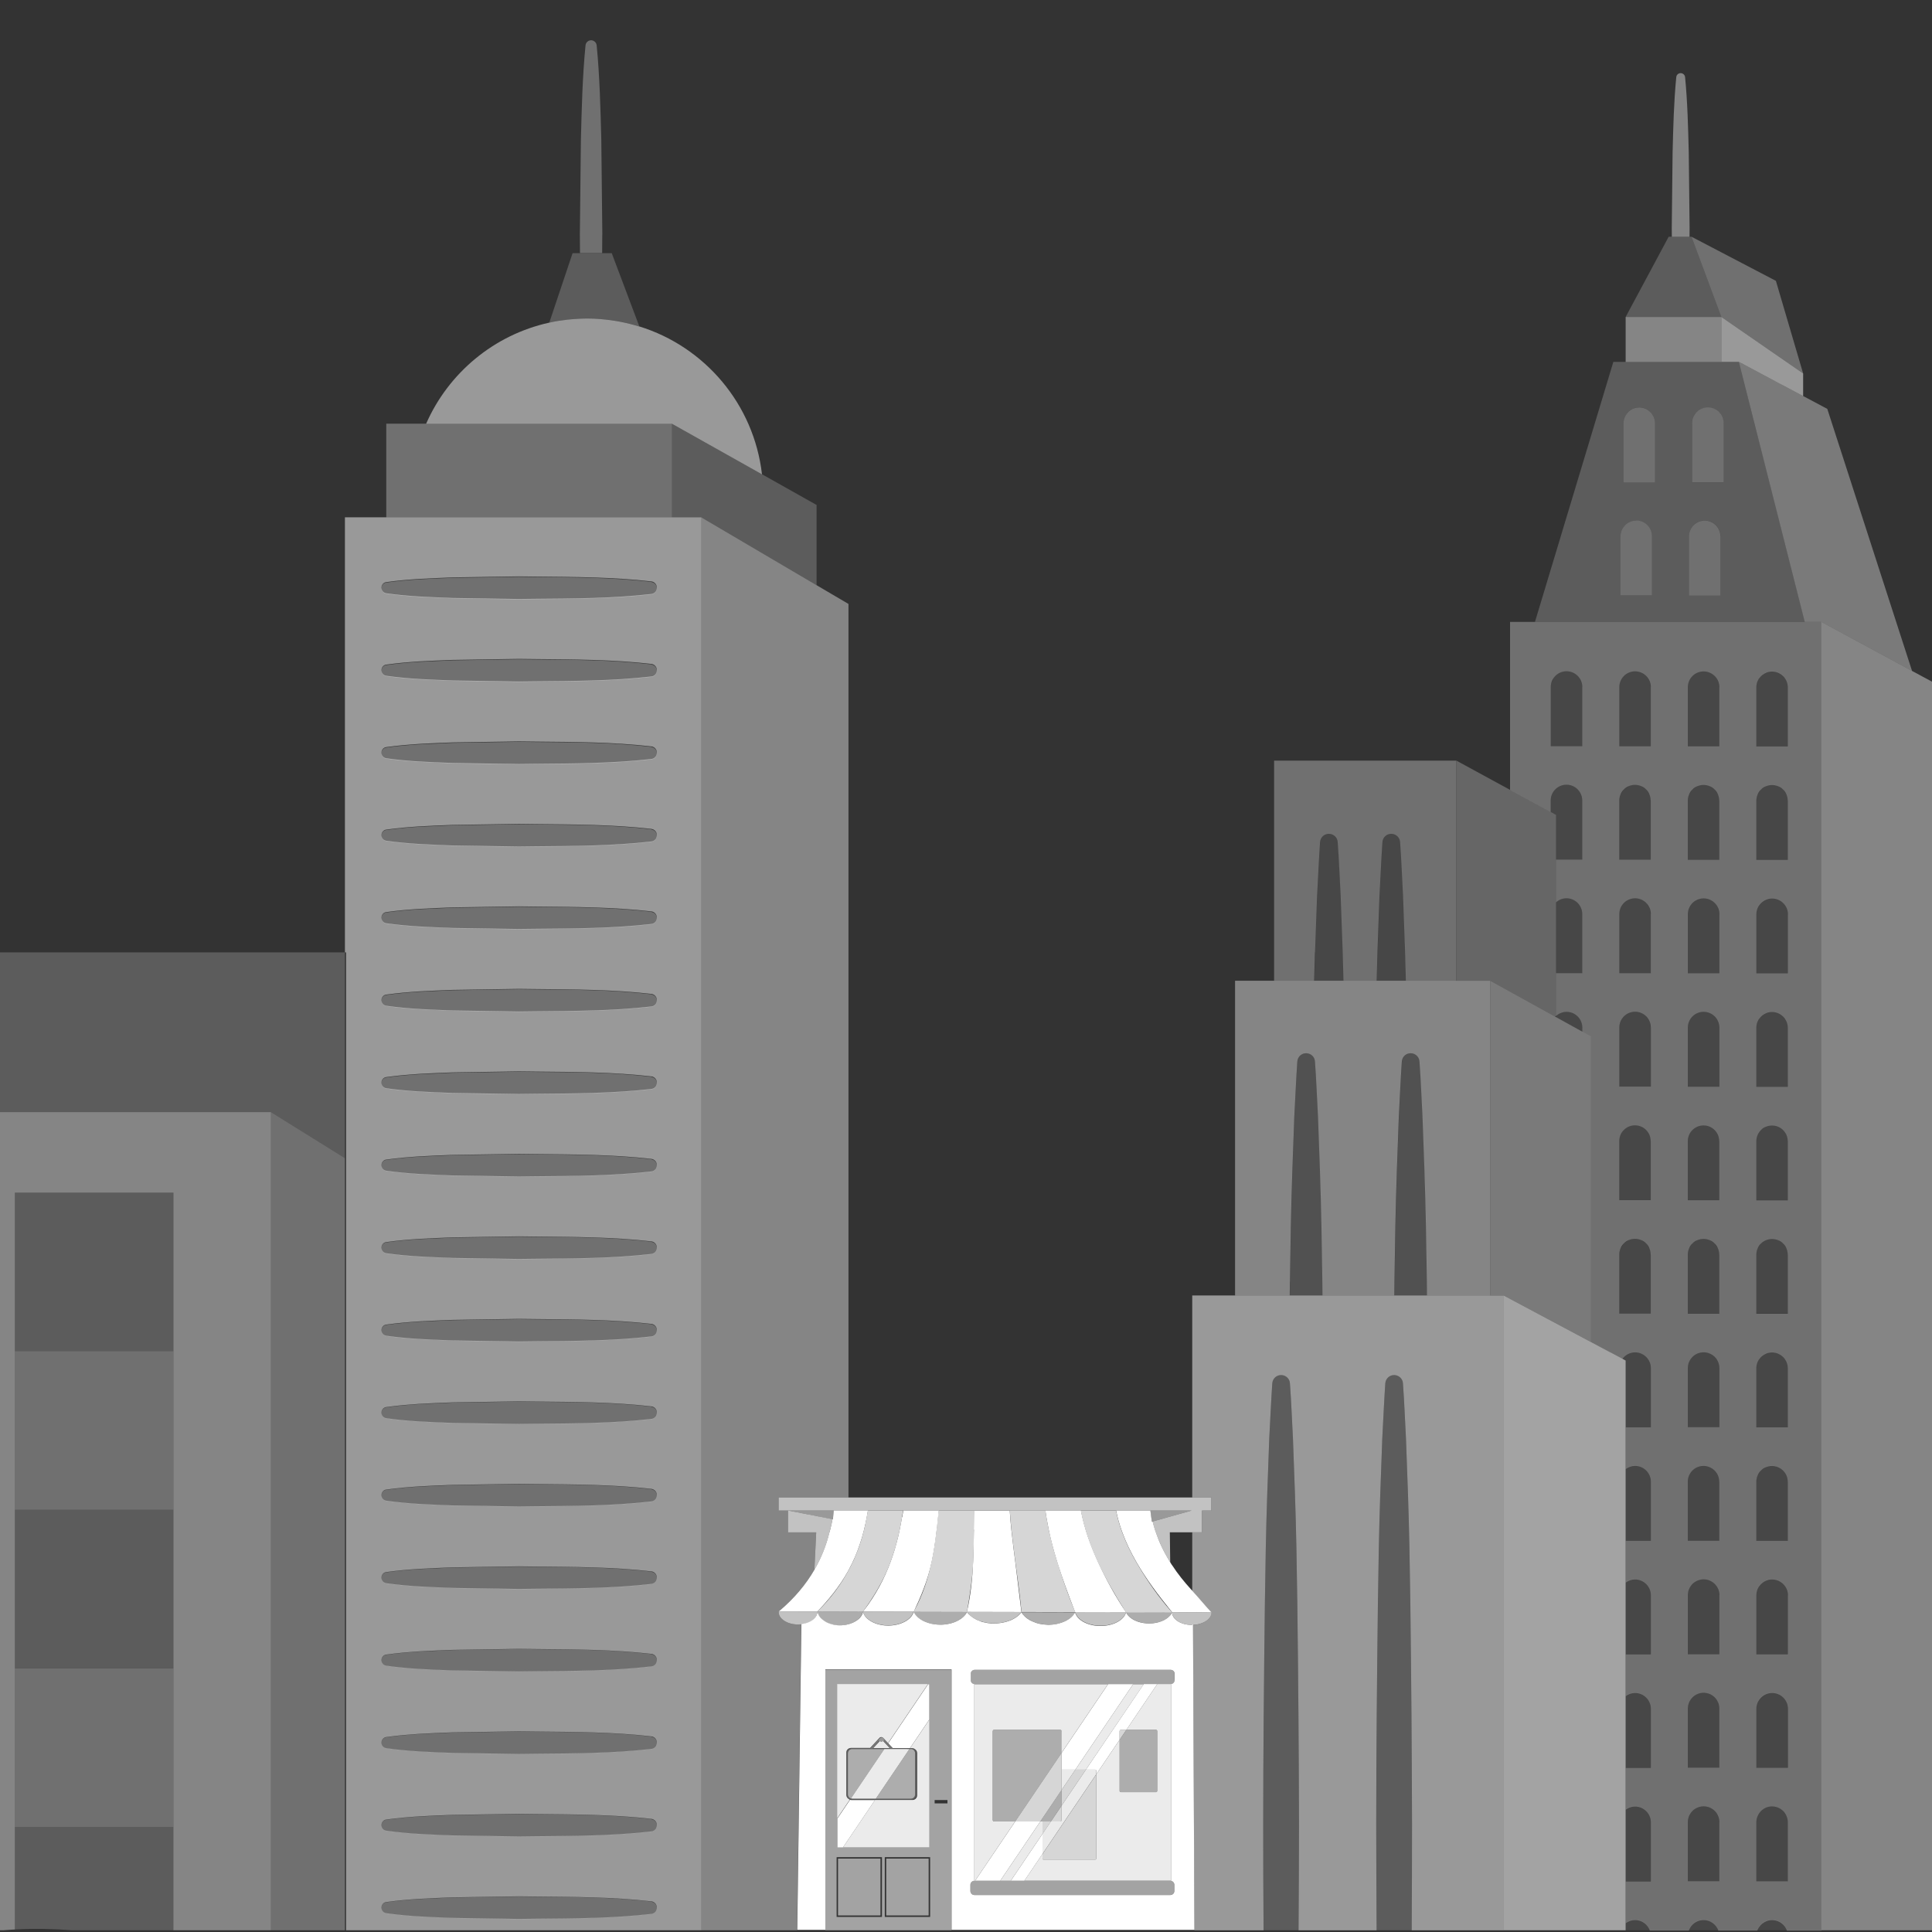
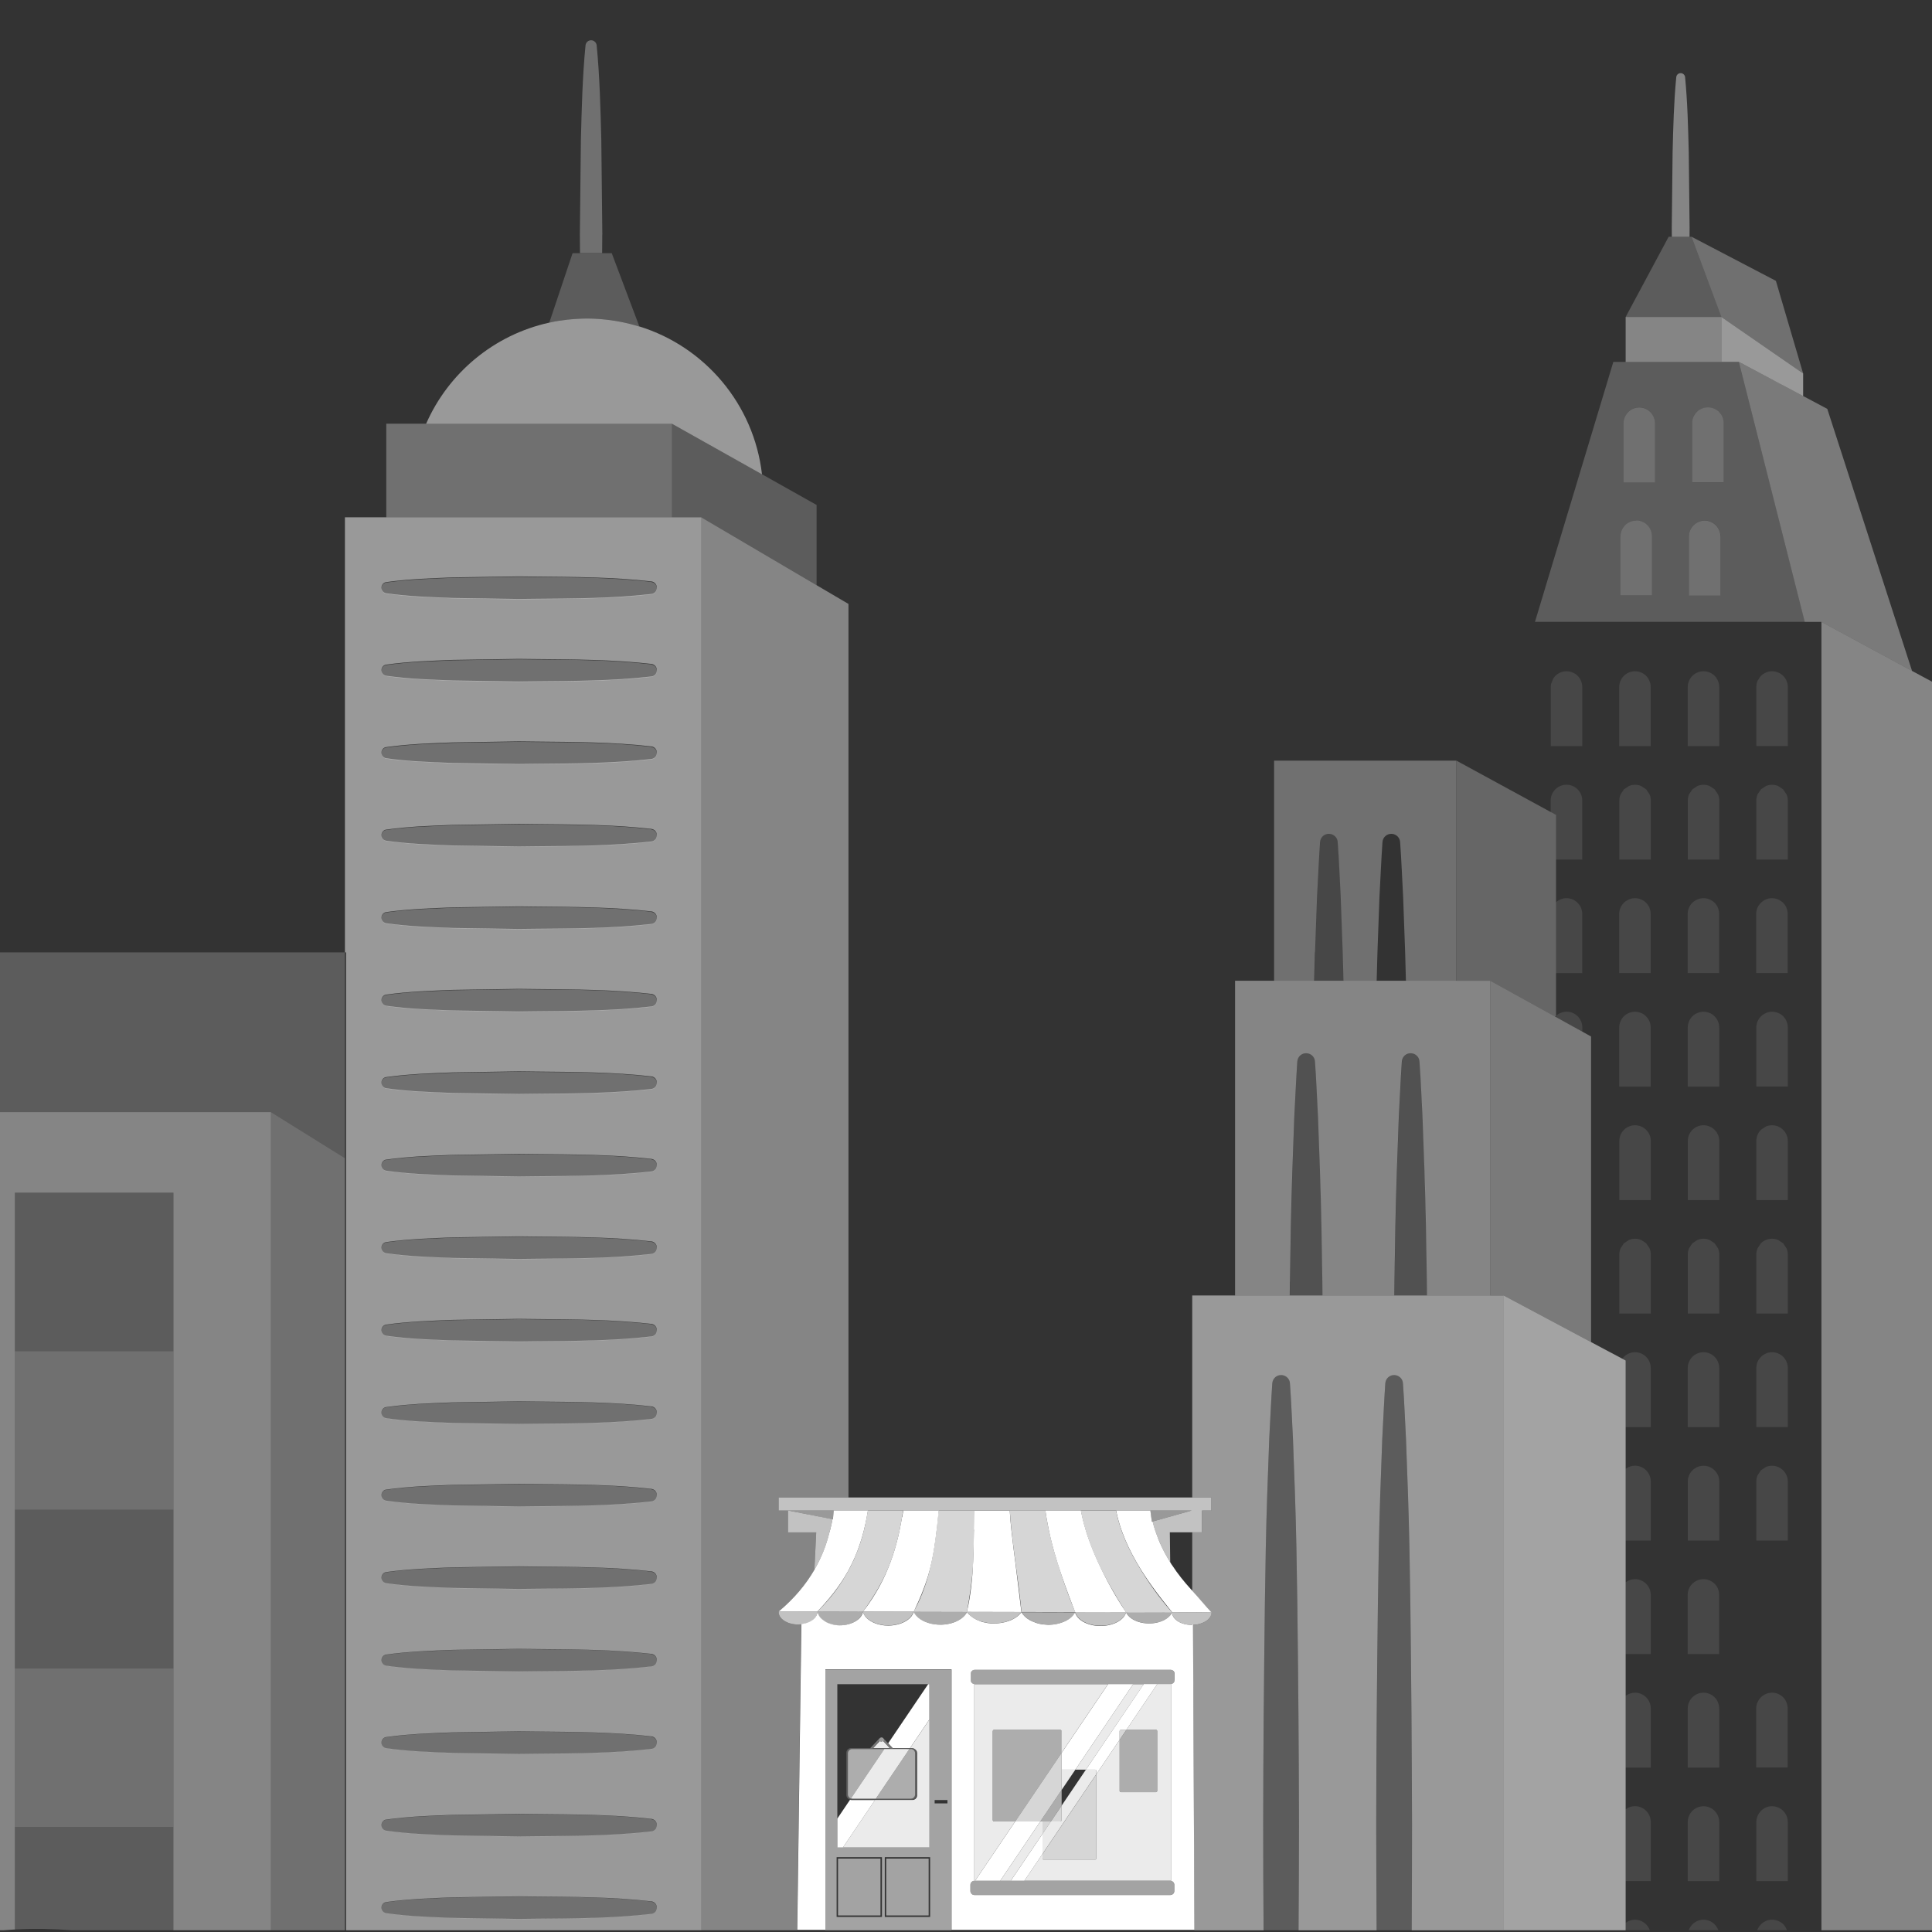
<svg xmlns="http://www.w3.org/2000/svg" viewBox="0 0 300 300">
  <rect x="0" y="0" width="300" height="300" fill="#333333" stroke="none" />
  <g fill="#fff">
    <path d="m 126.08 251.67 c .4 -.27 .68 -.61 .78 -.99 -.11 .37 -.38 .71 -.78 .97 -.44 .29 -1.01 .5 -1.65 .57 -.19 .02 -.38 .03 -.57 .03 -1.67 -.02 -3.03 -.93 -2.94 -2.01 0 -.01 0 -.02 0 -.02 h .02 c 2.38 -1.99 4.19 -4.17 5.52 -6.45 l .28 -5.83 h -4.38 v -3.39 h -1.45 v -2.02 h 10.84 v -138.75 l -4.95 -2.91 -17.91 -10.54 v 219.4 h 14.89 l .64 -47.49 c .64 -.07 1.22 -.28 1.65 -.57 z" opacity=".4" />
    <path d="m 104.35 65.79 h -38.18 -6.19 v 14.54 h 44.37 z" opacity=".3" />
    <path d="m 108.89 80.33 l 17.91 10.54 v -12.46 l -22.45 -12.62 v 14.54 z" opacity=".2" />
    <path d="m 118.32 73.65 c -1.25 -10.88 -8.87 -19.81 -19.04 -22.96 l .01 .02 c -1.89 -.59 -3.87 -.98 -5.92 -1.15 -.08 -.01 -.15 -.01 -.23 -.02 -.65 -.05 -1.3 -.08 -1.96 -.08 -.61 0 -1.22 .03 -1.82 .07 -.22 .02 -.43 .03 -.65 .05 -.38 .03 -.76 .08 -1.14 .13 -.25 .03 -.5 .06 -.75 .1 -.49 .08 -.98 .17 -1.46 .28 -.02 .01 -.04 .01 -.07 .01 -8.59 1.89 -15.66 7.82 -19.12 15.7 h 38.18 z" opacity=".5" />
    <path d="m 86.82 49.81 c .25 -.04 .5 -.07 .75 -.1 .38 -.05 .76 -.09 1.14 -.13 .22 -.02 .43 -.04 .65 -.05 .6 -.04 1.21 -.07 1.82 -.07 .66 0 1.31 .03 1.96 .08 .08 .01 .15 .01 .23 .02 2.04 .16 4.02 .55 5.91 1.14 l -4.29 -11.39 h -6.08 l -3.62 10.8 c .02 -.01 .04 -.01 .07 -.01 .48 -.11 .97 -.2 1.46 -.28 z" opacity=".2" />
    <path d="m 93.53 36.42 l -.16 -14.69 c -.13 -4.89 -.24 -9.79 -.72 -14.69 -.04 -.4 -.36 -.74 -.78 -.78 -.48 -.05 -.9 .3 -.95 .78 -.48 4.89 -.59 9.79 -.72 14.69 l -.16 14.69 c .01 .96 .01 1.92 .02 2.87 h 3.44 c .01 -.96 .01 -1.92 .02 -2.87 z" opacity=".3" />
    <path d="m 104.35 80.33 h -50.79 v 67.56 h .18 v 151.84 h 55.16 v -219.4 h -4.54 z m -2.45 216.33 c -.05 .1 -.11 .18 -.19 .26 -.15 .15 -.35 .25 -.57 .27 -6 .69 -12.01 .7 -18.01 .75 -.86 .01 -1.72 .02 -2.57 .03 l -10.29 -.16 c -1.72 -.07 -3.43 -.13 -5.15 -.23 -.86 -.05 -1.72 -.12 -2.57 -.2 -.86 -.08 -1.72 -.18 -2.57 -.3 -.27 -.04 -.49 -.19 -.62 -.41 -.04 -.07 -.08 -.15 -.1 -.23 -.03 -.11 -.04 -.23 -.02 -.35 .03 -.2 .12 -.37 .25 -.5 s .3 -.22 .49 -.24 c .86 -.12 1.72 -.22 2.57 -.3 .86 -.08 1.72 -.14 2.57 -.2 1.72 -.1 3.43 -.16 5.15 -.23 l 10.29 -.16 c .86 .01 1.72 .02 2.57 .03 6 .06 12.01 .06 18.01 .75 .53 .06 .91 .54 .85 1.07 -.01 .11 -.05 .22 -.09 .32 z m 0 -12.81 c -.05 .1 -.11 .18 -.19 .26 -.15 .15 -.35 .25 -.57 .27 -6 .69 -12.01 .7 -18.01 .75 -.86 .01 -1.72 .02 -2.57 .03 l -10.29 -.16 c -1.72 -.07 -3.43 -.13 -5.15 -.23 -.86 -.05 -1.72 -.12 -2.57 -.2 -.86 -.08 -1.72 -.18 -2.57 -.3 -.27 -.04 -.49 -.19 -.62 -.41 -.04 -.07 -.08 -.15 -.1 -.23 -.03 -.11 -.04 -.23 -.02 -.35 .03 -.2 .12 -.37 .25 -.5 s .3 -.22 .49 -.24 c .86 -.12 1.72 -.22 2.57 -.3 .86 -.08 1.72 -.14 2.57 -.2 1.72 -.1 3.43 -.16 5.15 -.23 l 10.29 -.16 c .86 .01 1.72 .02 2.57 .03 6 .06 12.01 .06 18.01 .75 .53 .06 .91 .54 .85 1.07 -.01 .11 -.05 .22 -.09 .32 z m 0 -12.81 c -.05 .1 -.11 .18 -.19 .26 -.15 .15 -.35 .25 -.57 .27 -6 .69 -12.01 .7 -18.01 .75 -.86 .01 -1.72 .02 -2.57 .03 l -10.29 -.16 c -1.72 -.07 -3.43 -.13 -5.15 -.23 -.86 -.05 -1.72 -.12 -2.57 -.2 -.86 -.08 -1.72 -.18 -2.57 -.3 -.27 -.04 -.49 -.19 -.62 -.41 -.04 -.07 -.08 -.15 -.1 -.23 -.03 -.11 -.04 -.23 -.02 -.35 .03 -.2 .12 -.37 .25 -.5 s .3 -.22 .49 -.24 c .86 -.12 1.72 -.22 2.57 -.3 .86 -.08 1.72 -.14 2.57 -.2 1.72 -.1 3.43 -.16 5.15 -.23 l 10.29 -.16 c .86 .01 1.72 .02 2.57 .03 6 .06 12.01 .06 18.01 .75 .53 .06 .91 .54 .85 1.07 -.01 .11 -.05 .22 -.09 .32 z m 0 -12.81 c -.05 .1 -.11 .18 -.19 .26 -.15 .15 -.35 .25 -.57 .27 -6 .69 -12.01 .7 -18.01 .75 -.86 .01 -1.72 .02 -2.57 .03 l -10.29 -.16 c -1.72 -.07 -3.43 -.13 -5.15 -.23 -.86 -.05 -1.72 -.12 -2.57 -.2 -.86 -.08 -1.72 -.18 -2.57 -.3 -.27 -.04 -.49 -.19 -.62 -.41 -.04 -.07 -.08 -.15 -.1 -.23 -.03 -.11 -.04 -.23 -.02 -.35 .03 -.2 .12 -.37 .25 -.5 s .3 -.22 .49 -.24 c .86 -.12 1.72 -.22 2.57 -.3 .86 -.08 1.72 -.14 2.57 -.2 1.72 -.1 3.43 -.16 5.15 -.23 l 10.29 -.16 c .86 .01 1.72 .02 2.57 .03 6 .06 12.01 .06 18.01 .75 .53 .06 .91 .54 .85 1.07 -.01 .11 -.05 .22 -.09 .32 z m 0 -12.81 c -.05 .1 -.11 .18 -.19 .26 -.15 .15 -.35 .25 -.57 .27 -6 .69 -12.01 .7 -18.01 .75 -.86 .01 -1.72 .02 -2.57 .03 l -10.29 -.16 c -1.72 -.07 -3.43 -.13 -5.15 -.23 -.86 -.05 -1.72 -.12 -2.57 -.2 -.86 -.08 -1.72 -.18 -2.57 -.3 -.27 -.04 -.49 -.19 -.62 -.41 -.04 -.07 -.08 -.15 -.1 -.23 -.03 -.11 -.04 -.23 -.02 -.35 .03 -.2 .12 -.37 .25 -.5 s .3 -.22 .49 -.24 c .86 -.12 1.72 -.22 2.57 -.3 .86 -.08 1.72 -.14 2.57 -.2 1.72 -.1 3.43 -.16 5.15 -.23 l 10.29 -.16 c .86 .01 1.72 .02 2.57 .03 6 .06 12.01 .06 18.01 .75 .53 .06 .91 .54 .85 1.07 -.01 .11 -.05 .22 -.09 .32 z m 0 -12.81 c -.05 .1 -.11 .18 -.19 .26 -.15 .15 -.35 .25 -.57 .27 -6 .69 -12.01 .7 -18.01 .75 -.86 .01 -1.72 .02 -2.57 .03 l -10.29 -.16 c -1.72 -.07 -3.43 -.13 -5.15 -.23 -.86 -.05 -1.72 -.12 -2.57 -.2 -.86 -.08 -1.72 -.18 -2.57 -.3 -.27 -.04 -.49 -.19 -.62 -.41 -.04 -.07 -.08 -.15 -.1 -.23 -.03 -.11 -.04 -.23 -.02 -.35 .03 -.2 .12 -.37 .25 -.5 s .3 -.22 .49 -.24 c .86 -.12 1.72 -.22 2.57 -.3 .86 -.08 1.72 -.14 2.57 -.2 1.72 -.1 3.43 -.16 5.15 -.23 l 10.29 -.16 c .86 .01 1.72 .02 2.57 .03 6 .06 12.01 .06 18.01 .75 .53 .06 .91 .54 .85 1.07 -.01 .11 -.05 .22 -.09 .32 z m 0 -12.81 c -.05 .1 -.11 .18 -.19 .26 -.15 .15 -.35 .25 -.57 .27 -6 .69 -12.01 .7 -18.01 .75 -.86 .01 -1.72 .02 -2.57 .03 l -10.29 -.16 c -1.72 -.07 -3.43 -.13 -5.15 -.23 -.86 -.05 -1.72 -.12 -2.57 -.2 -.86 -.08 -1.72 -.18 -2.57 -.3 -.27 -.04 -.49 -.19 -.62 -.41 -.04 -.07 -.08 -.15 -.1 -.23 -.03 -.11 -.04 -.23 -.02 -.35 .03 -.2 .12 -.37 .25 -.5 s .3 -.22 .49 -.24 c .86 -.12 1.72 -.22 2.57 -.3 .86 -.08 1.72 -.14 2.57 -.2 1.72 -.1 3.43 -.16 5.15 -.23 l 10.29 -.16 c .86 .01 1.72 .02 2.57 .03 6 .06 12.01 .06 18.01 .75 .53 .06 .91 .54 .85 1.07 -.01 .11 -.05 .22 -.09 .32 z m 0 -12.81 c -.05 .1 -.11 .18 -.19 .26 -.15 .15 -.35 .25 -.57 .27 -6 .69 -12.01 .7 -18.01 .75 -.86 .01 -1.72 .02 -2.57 .03 l -10.29 -.16 c -1.72 -.07 -3.43 -.13 -5.15 -.23 -.86 -.05 -1.72 -.12 -2.57 -.2 -.86 -.08 -1.72 -.18 -2.57 -.3 -.27 -.04 -.49 -.19 -.62 -.41 -.04 -.07 -.08 -.15 -.1 -.23 -.03 -.11 -.04 -.23 -.02 -.35 .03 -.2 .12 -.37 .25 -.5 s .3 -.22 .49 -.24 c .86 -.12 1.72 -.22 2.57 -.3 .86 -.08 1.72 -.14 2.57 -.2 1.72 -.1 3.43 -.16 5.15 -.23 l 10.29 -.16 c .86 .01 1.72 .02 2.57 .03 6 .06 12.01 .06 18.01 .75 .53 .06 .91 .54 .85 1.07 -.01 .11 -.05 .22 -.09 .32 z m 0 -12.81 c -.05 .1 -.11 .18 -.19 .26 -.15 .15 -.35 .25 -.57 .27 -6 .69 -12.01 .7 -18.01 .75 -.86 .01 -1.72 .02 -2.57 .03 l -10.29 -.16 c -1.72 -.07 -3.43 -.13 -5.15 -.23 -.86 -.05 -1.72 -.12 -2.57 -.2 -.86 -.08 -1.72 -.18 -2.57 -.3 -.27 -.04 -.49 -.19 -.62 -.41 -.04 -.07 -.08 -.15 -.1 -.23 -.03 -.11 -.04 -.23 -.02 -.35 .03 -.2 .12 -.37 .25 -.5 s .3 -.22 .49 -.24 c .86 -.12 1.72 -.22 2.57 -.3 .86 -.08 1.72 -.14 2.57 -.2 1.72 -.1 3.43 -.16 5.15 -.23 l 10.29 -.16 c .86 .01 1.72 .02 2.57 .03 6 .06 12.01 .06 18.01 .75 .53 .06 .91 .54 .85 1.07 -.01 .11 -.05 .22 -.09 .32 z m 0 -12.81 c -.05 .1 -.11 .18 -.19 .26 -.15 .15 -.35 .25 -.57 .27 -6 .69 -12.01 .7 -18.01 .75 -.86 .01 -1.72 .02 -2.57 .03 l -10.29 -.16 c -1.72 -.07 -3.43 -.13 -5.15 -.23 -.86 -.05 -1.72 -.12 -2.57 -.2 -.86 -.08 -1.72 -.18 -2.57 -.3 -.27 -.04 -.49 -.19 -.62 -.41 -.04 -.07 -.08 -.15 -.1 -.23 -.03 -.11 -.04 -.23 -.02 -.35 .03 -.2 .12 -.37 .25 -.5 s .3 -.22 .49 -.24 c .86 -.12 1.72 -.22 2.57 -.3 .86 -.08 1.72 -.14 2.57 -.2 1.72 -.1 3.43 -.16 5.15 -.23 l 10.29 -.16 c .86 .01 1.72 .02 2.57 .03 6 .06 12.01 .06 18.01 .75 .53 .06 .91 .54 .85 1.07 -.01 .11 -.05 .22 -.09 .32 z m 0 -12.81 c -.05 .1 -.11 .18 -.19 .26 -.15 .15 -.35 .25 -.57 .27 -6 .69 -12.01 .7 -18.01 .75 -.86 .01 -1.72 .02 -2.57 .03 l -10.29 -.16 c -1.72 -.07 -3.43 -.13 -5.15 -.23 -.86 -.05 -1.72 -.12 -2.57 -.2 -.86 -.08 -1.72 -.18 -2.57 -.3 -.27 -.04 -.49 -.19 -.62 -.41 -.04 -.07 -.08 -.15 -.1 -.23 -.03 -.11 -.04 -.23 -.02 -.35 .03 -.2 .12 -.37 .25 -.5 s .3 -.22 .49 -.24 c .86 -.12 1.72 -.22 2.57 -.3 .86 -.08 1.72 -.14 2.57 -.2 1.72 -.1 3.43 -.16 5.15 -.23 l 10.29 -.16 c .86 .01 1.72 .02 2.57 .03 6 .06 12.01 .06 18.01 .75 .53 .06 .91 .54 .85 1.07 -.01 .11 -.05 .22 -.09 .32 z m 0 -12.81 c -.05 .1 -.11 .18 -.19 .26 -.15 .15 -.35 .25 -.57 .27 -6 .69 -12.01 .7 -18.01 .75 -.86 .01 -1.72 .02 -2.57 .03 l -10.29 -.16 c -1.72 -.07 -3.43 -.13 -5.15 -.23 -.86 -.05 -1.72 -.12 -2.57 -.2 -.86 -.08 -1.72 -.18 -2.57 -.3 -.27 -.04 -.49 -.19 -.62 -.41 -.04 -.07 -.08 -.15 -.1 -.23 -.03 -.11 -.04 -.23 -.02 -.35 .03 -.2 .12 -.37 .25 -.5 s .3 -.22 .49 -.24 c .86 -.12 1.72 -.22 2.57 -.3 .86 -.08 1.72 -.14 2.57 -.2 1.72 -.1 3.43 -.16 5.15 -.23 l 10.29 -.16 c .86 .01 1.72 .02 2.57 .03 6 .06 12.01 .06 18.01 .75 .53 .06 .91 .54 .85 1.07 -.01 .11 -.05 .22 -.09 .32 z m 0 -12.81 c -.05 .1 -.11 .18 -.19 .26 -.15 .15 -.35 .25 -.57 .27 -6 .69 -12.01 .7 -18.01 .75 -.86 .01 -1.72 .02 -2.57 .03 l -10.29 -.16 c -1.72 -.07 -3.43 -.13 -5.15 -.23 -.86 -.05 -1.72 -.12 -2.57 -.2 -.86 -.08 -1.72 -.18 -2.57 -.3 -.27 -.04 -.49 -.19 -.62 -.41 -.04 -.07 -.08 -.15 -.1 -.23 -.03 -.11 -.04 -.23 -.02 -.35 .03 -.2 .12 -.37 .25 -.5 s .3 -.22 .49 -.24 c .86 -.12 1.72 -.22 2.57 -.3 .86 -.08 1.72 -.14 2.57 -.2 1.72 -.1 3.43 -.16 5.15 -.23 l 10.29 -.16 c .86 .01 1.72 .02 2.57 .03 6 .06 12.01 .06 18.01 .75 .53 .06 .91 .54 .85 1.07 -.01 .11 -.05 .22 -.09 .32 z m 0 -12.81 c -.05 .1 -.11 .18 -.19 .26 -.15 .15 -.35 .25 -.57 .27 -6 .69 -12.01 .7 -18.01 .75 -.86 .01 -1.72 .02 -2.57 .03 l -10.29 -.16 c -1.72 -.07 -3.43 -.13 -5.15 -.23 -.86 -.05 -1.72 -.12 -2.57 -.2 -.86 -.08 -1.72 -.18 -2.57 -.3 -.27 -.04 -.49 -.19 -.62 -.41 -.04 -.07 -.08 -.15 -.1 -.23 -.03 -.11 -.04 -.23 -.02 -.35 .03 -.2 .12 -.37 .25 -.5 s .3 -.22 .49 -.24 c .86 -.12 1.72 -.22 2.57 -.3 .86 -.08 1.72 -.14 2.57 -.2 1.72 -.1 3.43 -.16 5.15 -.23 l 10.29 -.16 c .86 .01 1.72 .02 2.57 .03 6 .06 12.01 .06 18.01 .75 .53 .06 .91 .54 .85 1.07 -.01 .11 -.05 .22 -.09 .32 z m 0 -12.81 c -.05 .1 -.11 .18 -.19 .26 -.15 .15 -.35 .25 -.57 .27 -6 .69 -12.01 .7 -18.01 .75 -.86 .01 -1.72 .02 -2.57 .03 l -10.29 -.16 c -1.72 -.07 -3.43 -.13 -5.15 -.23 -.86 -.05 -1.72 -.12 -2.57 -.2 -.86 -.08 -1.72 -.18 -2.57 -.3 -.27 -.04 -.49 -.19 -.62 -.41 -.04 -.07 -.08 -.15 -.1 -.23 -.03 -.11 -.04 -.23 -.02 -.35 .03 -.2 .12 -.37 .25 -.5 s .3 -.22 .49 -.24 c .86 -.12 1.72 -.22 2.57 -.3 .86 -.08 1.72 -.14 2.57 -.2 1.72 -.1 3.43 -.16 5.15 -.23 l 10.29 -.16 c .86 .01 1.72 .02 2.57 .03 6 .06 12.01 .06 18.01 .75 .53 .06 .91 .54 .85 1.07 -.01 .11 -.05 .22 -.09 .32 z m 0 -12.81 c -.05 .1 -.11 .18 -.19 .26 -.15 .15 -.35 .25 -.57 .27 -6 .69 -12.01 .7 -18.01 .75 -.86 .01 -1.72 .02 -2.57 .03 l -10.29 -.16 c -1.72 -.07 -3.43 -.13 -5.15 -.23 -.86 -.05 -1.72 -.12 -2.57 -.2 -.86 -.08 -1.72 -.18 -2.57 -.3 -.27 -.04 -.49 -.19 -.62 -.41 -.04 -.07 -.08 -.15 -.1 -.23 -.03 -.11 -.04 -.23 -.02 -.35 .03 -.2 .12 -.37 .25 -.5 s .3 -.22 .49 -.24 c .86 -.12 1.72 -.22 2.57 -.3 .86 -.08 1.72 -.14 2.57 -.2 1.72 -.1 3.43 -.16 5.15 -.23 l 10.29 -.16 c .86 .01 1.72 .02 2.57 .03 6 .06 12.01 .06 18.01 .75 .53 .06 .91 .54 .85 1.07 -.01 .11 -.05 .22 -.09 .32 z m 0 -12.81 c -.05 .1 -.11 .18 -.19 .26 -.15 .15 -.35 .25 -.57 .27 -6 .69 -12.01 .7 -18.01 .75 -.86 .01 -1.72 .02 -2.57 .03 l -10.29 -.16 c -1.72 -.07 -3.43 -.13 -5.15 -.23 -.86 -.05 -1.72 -.12 -2.57 -.2 -.86 -.08 -1.72 -.18 -2.57 -.3 -.27 -.04 -.49 -.19 -.62 -.41 -.04 -.07 -.08 -.15 -.1 -.23 -.03 -.11 -.04 -.23 -.02 -.35 .03 -.2 .12 -.37 .25 -.5 s .3 -.22 .49 -.24 c .86 -.12 1.72 -.22 2.57 -.3 .86 -.08 1.72 -.14 2.57 -.2 1.72 -.1 3.43 -.16 5.15 -.23 l 10.29 -.16 c .86 .01 1.72 .02 2.57 .03 6 .06 12.01 .06 18.01 .75 .53 .06 .91 .54 .85 1.07 -.01 .11 -.05 .22 -.09 .32 z" opacity=".5" />
    <path d="m 101.14 90.35 c -6 -.69 -12.01 -.7 -18.01 -.75 -.86 -.01 -1.72 -.02 -2.57 -.03 l -10.29 .16 c -1.72 .07 -3.43 .13 -5.15 .23 -.86 .05 -1.72 .12 -2.57 .2 -.86 .08 -1.72 .18 -2.57 .3 -.19 .03 -.36 .11 -.49 .24 s -.22 .3 -.25 .5 c -.02 .12 -.01 .24 .02 .35 .02 .08 .06 .16 .1 .23 .13 .21 .35 .37 .62 .41 .86 .12 1.72 .22 2.57 .3 .86 .08 1.72 .14 2.57 .2 l 5.15 .23 10.29 .16 c .86 -.01 1.72 -.02 2.57 -.03 6 -.06 12.01 -.06 18.01 -.75 .22 -.03 .42 -.12 .57 -.27 .08 -.08 .14 -.16 .19 -.26 s .08 -.2 .09 -.32 c .06 -.53 -.32 -1.01 -.85 -1.07 z" opacity=".3" />
    <path d="m 101.14 103.16 c -6 -.69 -12.01 -.7 -18.01 -.75 -.86 -.01 -1.72 -.02 -2.57 -.03 l -10.29 .16 -5.15 .23 c -.86 .05 -1.72 .12 -2.57 .2 -.86 .08 -1.72 .18 -2.57 .3 -.19 .03 -.36 .11 -.49 .24 s -.22 .3 -.25 .5 c -.02 .12 -.01 .24 .02 .35 .02 .08 .06 .16 .1 .23 .13 .21 .35 .37 .62 .41 .86 .12 1.72 .22 2.57 .3 .86 .08 1.72 .14 2.57 .2 l 5.15 .23 10.29 .16 c .86 -.01 1.72 -.02 2.57 -.03 6 -.06 12.01 -.06 18.01 -.75 .22 -.03 .42 -.12 .57 -.27 .08 -.08 .14 -.16 .19 -.26 s .08 -.2 .09 -.32 c .06 -.53 -.32 -1.01 -.85 -1.07 z" opacity=".3" />
    <path d="m 101.14 115.97 c -6 -.69 -12.01 -.7 -18.01 -.75 -.86 -.01 -1.72 -.02 -2.57 -.03 l -10.29 .16 -5.15 .23 c -.86 .05 -1.72 .12 -2.57 .2 -.86 .08 -1.72 .18 -2.57 .3 -.19 .03 -.36 .11 -.49 .24 s -.22 .3 -.25 .5 c -.02 .12 -.01 .24 .02 .35 .02 .08 .06 .16 .1 .23 .13 .21 .35 .37 .62 .41 .86 .12 1.72 .22 2.57 .3 .86 .08 1.72 .14 2.57 .2 l 5.15 .23 10.29 .16 c .86 -.01 1.72 -.02 2.57 -.03 6 -.06 12.01 -.06 18.01 -.75 .22 -.03 .42 -.12 .57 -.27 .08 -.08 .14 -.16 .19 -.26 s .08 -.2 .09 -.32 c .06 -.53 -.32 -1.01 -.85 -1.07 z" opacity=".3" />
    <path d="m 101.14 128.77 c -6 -.69 -12.01 -.7 -18.01 -.75 -.86 -.01 -1.72 -.02 -2.57 -.03 l -10.29 .16 -5.15 .23 c -.86 .05 -1.72 .12 -2.57 .2 -.86 .08 -1.72 .18 -2.57 .3 -.19 .03 -.36 .11 -.49 .24 s -.22 .3 -.25 .5 c -.02 .12 -.01 .24 .02 .35 .02 .08 .06 .16 .1 .23 .13 .21 .35 .37 .62 .41 .86 .12 1.72 .22 2.57 .3 .86 .08 1.72 .14 2.57 .2 l 5.15 .23 10.29 .16 c .86 -.01 1.72 -.02 2.57 -.03 6 -.06 12.01 -.06 18.01 -.75 .22 -.03 .42 -.12 .57 -.27 .08 -.08 .14 -.16 .19 -.26 s .08 -.2 .09 -.32 c .06 -.53 -.32 -1.01 -.85 -1.07 z" opacity=".3" />
    <path d="m 101.14 141.58 c -6 -.69 -12.01 -.7 -18.01 -.75 -.86 -.01 -1.72 -.02 -2.57 -.03 l -10.29 .16 -5.15 .23 c -.86 .05 -1.72 .12 -2.57 .2 -.86 .08 -1.72 .18 -2.57 .3 -.19 .03 -.36 .11 -.49 .24 s -.22 .3 -.25 .5 c -.02 .12 -.01 .24 .02 .35 .02 .08 .06 .16 .1 .23 .13 .21 .35 .37 .62 .41 .86 .12 1.72 .22 2.57 .3 .86 .08 1.72 .14 2.57 .2 l 5.15 .23 10.29 .16 c .86 -.01 1.72 -.02 2.57 -.03 6 -.06 12.01 -.06 18.01 -.75 .22 -.03 .42 -.12 .57 -.27 .08 -.08 .14 -.16 .19 -.26 s .08 -.2 .09 -.32 c .06 -.53 -.32 -1.01 -.85 -1.07 z" opacity=".3" />
    <path d="m 101.14 154.39 c -6 -.69 -12.01 -.7 -18.01 -.75 -.86 -.01 -1.72 -.02 -2.57 -.03 l -10.29 .16 -5.15 .23 c -.86 .05 -1.72 .12 -2.57 .2 -.86 .08 -1.72 .18 -2.57 .3 -.19 .03 -.36 .11 -.49 .24 s -.22 .3 -.25 .5 c -.02 .12 -.01 .24 .02 .35 .02 .08 .06 .16 .1 .23 .13 .21 .35 .37 .62 .41 .86 .12 1.72 .22 2.57 .3 .86 .08 1.72 .14 2.57 .2 l 5.15 .23 10.29 .16 c .86 -.01 1.72 -.02 2.57 -.03 6 -.06 12.01 -.06 18.01 -.75 .22 -.03 .42 -.12 .57 -.27 .08 -.08 .14 -.16 .19 -.26 s .08 -.2 .09 -.32 c .06 -.53 -.32 -1.01 -.85 -1.07 z" opacity=".3" />
    <path d="m 101.14 167.2 c -6 -.69 -12.01 -.7 -18.01 -.75 -.86 -.01 -1.72 -.02 -2.57 -.03 l -10.29 .16 -5.15 .23 c -.86 .05 -1.72 .12 -2.57 .2 -.86 .08 -1.72 .18 -2.57 .3 -.19 .03 -.36 .11 -.49 .24 s -.22 .3 -.25 .5 c -.02 .12 -.01 .24 .02 .35 .02 .08 .06 .16 .1 .23 .13 .21 .35 .37 .62 .41 .86 .12 1.72 .22 2.57 .3 .86 .08 1.72 .14 2.57 .2 l 5.15 .23 10.29 .16 c .86 -.01 1.72 -.02 2.57 -.03 6 -.06 12.01 -.06 18.01 -.75 .22 -.03 .42 -.12 .57 -.27 .08 -.08 .14 -.16 .19 -.26 s .08 -.2 .09 -.32 c .06 -.53 -.32 -1.01 -.85 -1.07 z" opacity=".3" />
    <path d="m 101.14 180 c -6 -.69 -12.01 -.7 -18.01 -.75 -.86 -.01 -1.72 -.02 -2.57 -.03 l -10.29 .16 -5.15 .23 c -.86 .05 -1.72 .12 -2.57 .2 -.86 .08 -1.72 .18 -2.57 .3 -.19 .03 -.36 .11 -.49 .24 s -.22 .3 -.25 .5 c -.02 .12 -.01 .24 .02 .35 .02 .08 .06 .16 .1 .23 .13 .21 .35 .37 .62 .41 .86 .12 1.72 .22 2.57 .3 .86 .08 1.72 .14 2.57 .2 l 5.15 .23 10.29 .16 c .86 -.01 1.72 -.02 2.57 -.03 6 -.06 12.01 -.06 18.01 -.75 .22 -.03 .42 -.12 .57 -.27 .08 -.08 .14 -.16 .19 -.26 s .08 -.2 .09 -.32 c .06 -.53 -.32 -1.01 -.85 -1.07 z" opacity=".3" />
    <path d="m 101.14 192.81 c -6 -.69 -12.01 -.7 -18.01 -.75 -.86 -.01 -1.72 -.02 -2.57 -.03 l -10.29 .16 -5.15 .23 c -.86 .05 -1.72 .12 -2.57 .2 -.86 .08 -1.72 .18 -2.57 .3 -.19 .03 -.36 .11 -.49 .24 s -.22 .3 -.25 .5 c -.02 .12 -.01 .24 .02 .35 .02 .08 .06 .16 .1 .23 .13 .21 .35 .37 .62 .41 .86 .12 1.72 .22 2.57 .3 .86 .08 1.72 .14 2.57 .2 l 5.15 .23 10.29 .16 c .86 -.01 1.72 -.02 2.57 -.03 6 -.06 12.01 -.06 18.01 -.75 .22 -.03 .42 -.12 .57 -.27 .08 -.08 .14 -.16 .19 -.26 s .08 -.2 .09 -.32 c .06 -.53 -.32 -1.01 -.85 -1.07 z" opacity=".3" />
    <path d="m 101.14 205.62 c -6 -.69 -12.01 -.7 -18.01 -.75 -.86 -.01 -1.72 -.02 -2.57 -.03 l -10.29 .16 -5.15 .23 c -.86 .05 -1.72 .12 -2.57 .2 -.86 .08 -1.72 .18 -2.57 .3 -.19 .03 -.36 .11 -.49 .24 s -.22 .3 -.25 .5 c -.02 .12 -.01 .24 .02 .35 .02 .08 .06 .16 .1 .23 .13 .21 .35 .37 .62 .41 .86 .12 1.72 .22 2.57 .3 .86 .08 1.72 .14 2.57 .2 l 5.15 .23 10.29 .16 c .86 -.01 1.72 -.02 2.57 -.03 6 -.06 12.01 -.06 18.01 -.75 .22 -.03 .42 -.12 .57 -.27 .08 -.08 .14 -.16 .19 -.26 s .08 -.2 .09 -.32 c .06 -.53 -.32 -1.01 -.85 -1.07 z" opacity=".3" />
    <path d="m 101.14 218.42 c -6 -.69 -12.01 -.7 -18.01 -.75 -.86 -.01 -1.72 -.02 -2.57 -.03 l -10.29 .16 -5.15 .23 c -.86 .05 -1.72 .12 -2.57 .2 -.86 .08 -1.72 .18 -2.57 .3 -.19 .03 -.36 .11 -.49 .24 s -.22 .3 -.25 .5 c -.02 .12 -.01 .24 .02 .35 .02 .08 .06 .16 .1 .23 .13 .21 .35 .37 .62 .41 .86 .12 1.72 .22 2.57 .3 .86 .08 1.72 .14 2.57 .2 l 5.15 .23 10.29 .16 c .86 -.01 1.72 -.02 2.57 -.03 6 -.06 12.01 -.06 18.01 -.75 .22 -.03 .42 -.12 .57 -.27 .08 -.08 .14 -.16 .19 -.26 s .08 -.2 .09 -.32 c .06 -.53 -.32 -1.01 -.85 -1.07 z" opacity=".3" />
    <path d="m 101.14 231.23 c -6 -.69 -12.01 -.7 -18.01 -.75 -.86 -.01 -1.72 -.02 -2.57 -.03 l -10.29 .16 -5.15 .23 c -.86 .05 -1.72 .12 -2.57 .2 -.86 .08 -1.72 .18 -2.57 .3 -.19 .03 -.36 .11 -.49 .24 s -.22 .3 -.25 .5 c -.02 .12 -.01 .24 .02 .35 .02 .08 .06 .16 .1 .23 .13 .21 .35 .37 .62 .41 .86 .12 1.72 .22 2.57 .3 .86 .08 1.72 .14 2.57 .2 l 5.15 .23 10.29 .16 c .86 -.01 1.72 -.02 2.57 -.03 6 -.06 12.01 -.06 18.01 -.75 .22 -.03 .42 -.12 .57 -.27 .08 -.08 .14 -.16 .19 -.26 s .08 -.2 .09 -.32 c .06 -.53 -.32 -1.01 -.85 -1.07 z" opacity=".3" />
    <path d="m 101.14 244.04 c -6 -.69 -12.01 -.7 -18.01 -.75 -.86 -.01 -1.72 -.02 -2.57 -.03 l -10.29 .16 -5.15 .23 c -.86 .05 -1.72 .12 -2.57 .2 -.86 .08 -1.72 .18 -2.57 .3 -.19 .03 -.36 .11 -.49 .24 s -.22 .3 -.25 .5 c -.02 .12 -.01 .24 .02 .35 .02 .08 .06 .16 .1 .23 .13 .21 .35 .37 .62 .41 .86 .12 1.72 .22 2.57 .3 .86 .08 1.72 .14 2.57 .2 l 5.15 .23 10.29 .16 c .86 -.01 1.72 -.02 2.57 -.03 6 -.06 12.01 -.06 18.01 -.75 .22 -.03 .42 -.12 .57 -.27 .08 -.08 .14 -.16 .19 -.26 s .08 -.2 .09 -.32 c .06 -.53 -.32 -1.01 -.85 -1.07 z" opacity=".3" />
    <path d="m 101.14 256.84 c -6 -.69 -12.01 -.7 -18.01 -.75 -.86 -.01 -1.72 -.02 -2.57 -.03 l -10.29 .16 -5.15 .23 c -.86 .05 -1.72 .12 -2.57 .2 -.86 .08 -1.72 .18 -2.57 .3 -.19 .03 -.36 .11 -.49 .24 s -.22 .3 -.25 .5 c -.02 .12 -.01 .24 .02 .35 .02 .08 .06 .16 .1 .23 .13 .21 .35 .37 .62 .41 .86 .12 1.72 .22 2.57 .3 .86 .08 1.72 .14 2.57 .2 l 5.15 .23 10.29 .16 c .86 -.01 1.72 -.02 2.57 -.03 6 -.06 12.01 -.06 18.01 -.75 .22 -.03 .42 -.12 .57 -.27 .08 -.08 .14 -.16 .19 -.26 s .08 -.2 .09 -.32 c .06 -.53 -.32 -1.01 -.85 -1.07 z" opacity=".3" />
    <path d="m 101.14 269.65 c -6 -.69 -12.01 -.7 -18.01 -.75 -.86 -.01 -1.72 -.02 -2.57 -.03 l -10.29 .16 -5.15 .23 c -.86 .05 -1.72 .12 -2.57 .2 -.86 .08 -1.72 .18 -2.57 .3 -.19 .03 -.36 .11 -.49 .24 s -.22 .3 -.25 .5 c -.02 .12 -.01 .24 .02 .35 .02 .08 .06 .16 .1 .23 .13 .21 .35 .37 .62 .41 .86 .12 1.72 .22 2.57 .3 .86 .08 1.72 .14 2.57 .2 l 5.15 .23 10.29 .16 c .86 -.01 1.72 -.02 2.57 -.03 6 -.06 12.01 -.06 18.01 -.75 .22 -.03 .42 -.12 .57 -.27 .08 -.08 .14 -.16 .19 -.26 s .08 -.2 .09 -.32 c .06 -.53 -.32 -1.01 -.85 -1.07 z" opacity=".3" />
    <path d="m 101.14 282.46 c -6 -.69 -12.01 -.7 -18.01 -.75 -.86 -.01 -1.72 -.02 -2.57 -.03 l -10.29 .16 -5.15 .23 c -.86 .05 -1.72 .12 -2.57 .2 -.86 .08 -1.72 .18 -2.57 .3 -.19 .03 -.36 .11 -.49 .24 s -.22 .3 -.25 .5 c -.02 .12 -.01 .24 .02 .35 .02 .08 .06 .16 .1 .23 .13 .21 .35 .37 .62 .41 .86 .12 1.72 .22 2.57 .3 .86 .08 1.72 .14 2.57 .2 l 5.15 .23 10.29 .16 c .86 -.01 1.72 -.02 2.57 -.03 6 -.06 12.01 -.06 18.01 -.75 .22 -.03 .42 -.12 .57 -.27 .08 -.08 .14 -.16 .19 -.26 s .08 -.2 .09 -.32 c .06 -.53 -.32 -1.01 -.85 -1.07 z" opacity=".3" />
    <path d="m 101.14 295.27 c -6 -.69 -12.01 -.7 -18.01 -.75 -.86 -.01 -1.72 -.02 -2.57 -.03 l -10.29 .16 -5.15 .23 c -.86 .05 -1.72 .12 -2.57 .2 -.86 .08 -1.72 .18 -2.57 .3 -.19 .03 -.36 .11 -.49 .24 s -.22 .3 -.25 .5 c -.02 .12 -.01 .24 .02 .35 .02 .08 .06 .16 .1 .23 .13 .21 .35 .37 .62 .41 .86 .12 1.72 .22 2.57 .3 .86 .08 1.72 .14 2.57 .2 l 5.15 .23 10.29 .16 c .86 -.01 1.72 -.02 2.57 -.03 6 -.06 12.01 -.06 18.01 -.75 .22 -.03 .42 -.12 .57 -.27 .08 -.08 .14 -.16 .19 -.26 s .08 -.2 .09 -.32 c .06 -.53 -.32 -1.01 -.85 -1.07 z" opacity=".3" />
    <path d="m 42.07 299.73 h 11.49 v -119.89 l -11.49 -7.15 z" opacity=".3" />
    <path d="m 0 147.89 v 24.8 h 42.07 l 11.49 7.15 v -31.95 z" opacity=".2" />
    <path d="m 0 172.69 v 127.04 h .53 c .66 -.05 1.32 -.1 1.98 -.13 -.07 0 -.14 0 -.2 .01 v -15.93 -73.87 -24.62 h 24.62 v 98.49 16.05 h 15.14 v -127.04 z" opacity=".4" />
    <path d="m 2.31 185.19 h 24.62 v 24.62 h -24.62 z" opacity=".2" />
    <path d="m 26.93 209.81 h -24.62 v 24.62 h 24.62 z" opacity=".3" />
    <path d="m 2.31 234.43 h 24.62 v 24.62 h -24.62 z" opacity=".2" />
    <path d="m 2.31 259.06 h 24.62 v 24.62 h -24.62 z" opacity=".3" />
    <path d="m 2.31 283.68 v 15.93 c .07 0 .14 0 .21 -.01 2.9 -.15 5.79 -.09 8.67 .13 h 15.75 v -16.05 z" opacity=".2" />
    <path d="m 262.35 36.76 c 0 -.46 .01 -.92 .01 -1.38 l -.13 -11.7 c -.1 -3.9 -.19 -7.8 -.57 -11.7 -.03 -.32 -.29 -.59 -.62 -.62 -.38 -.04 -.72 .24 -.75 .62 -.38 3.9 -.47 7.8 -.57 11.7 l -.13 11.7 c 0 .46 .01 .92 .01 1.38 h 2.76 z" opacity=".4" />
    <path d="m 279.99 57.99 l -4.23 -14.38 -13.1 -6.85 4.63 12.46 z" opacity=".3" />
    <path d="m 270.01 56.19 h -19.49 l -12.17 40.37 h 41.91 z m -13.49 27.09 v 9.18 h -4.89 v -9.18 c 0 -.22 .04 -.43 .09 -.64 .05 -.18 .12 -.35 .2 -.51 .1 -.19 .22 -.37 .37 -.52 .02 -.02 .03 -.04 .05 -.06 .22 -.22 .49 -.4 .78 -.52 s .61 -.19 .95 -.19 c 1.35 0 2.45 1.1 2.45 2.45 z m .47 -8.39 h -4.89 v -9.18 c 0 -.17 .02 -.33 .05 -.49 s .08 -.31 .14 -.46 c .16 -.37 .4 -.69 .7 -.94 s .67 -.43 1.06 -.51 c .16 -.03 .32 -.05 .49 -.05 s .33 .02 .49 .05 c .32 .07 .61 .19 .88 .37 .33 .22 .6 .52 .78 .86 .19 .35 .3 .74 .3 1.17 z m 10.16 8.39 v 9.18 h -4.89 v -9.18 c 0 -1.35 1.1 -2.45 2.45 -2.45 s 2.45 1.1 2.45 2.45 z m .47 -8.39 h -4.89 v -9.18 c 0 -.17 .02 -.33 .05 -.49 s .08 -.31 .14 -.46 c .1 -.23 .23 -.43 .39 -.61 .1 -.12 .21 -.23 .33 -.33 .1 -.08 .2 -.15 .31 -.21 .36 -.21 .77 -.34 1.22 -.34 .17 0 .33 .02 .49 .05 .32 .07 .61 .19 .88 .37 .26 .18 .49 .4 .66 .66 .18 .26 .3 .56 .37 .88 .03 .16 .05 .32 .05 .49 v 9.18 z" opacity=".2" />
    <path d="m 262.66 36.76 h -3.55 l -6.68 12.46 h 14.86 z" opacity=".2" />
    <path d="m 252.43 49.22 h 14.86 v 6.98 h -14.86 z" opacity=".4" />
    <path d="m 267.29 56.19 h 2.72 l 9.98 5.31 v -3.51 l -12.7 -8.77 z" opacity=".5" />
    <path d="m 282.83 96.57 l 14.07 7.61 -13.16 -40.69 -13.73 -7.3 10.24 40.38 z" opacity=".35" />
    <path d="m 296.9 104.18 l -14.07 -7.61 v 203.16 h 17.17 v -193.88 z" opacity=".4" />
    <path d="m 231.4 152.29 l 10.08 5.57 c .04 -.05 .1 -.08 .14 -.13 v -31.19 l -7.14 -3.89 -8.35 -4.55 v 34.18 h 5.27 z" opacity=".25" />
    <path d="m 204.2 147.87 l .31 -8.56 c .16 -2.85 .27 -5.7 .47 -8.56 .06 -.76 .71 -1.33 1.47 -1.27 .69 .05 1.23 .6 1.27 1.27 .21 2.85 .31 5.7 .47 8.56 l .31 8.56 c .05 1.47 .08 2.95 .12 4.42 h 5.15 c .04 -1.47 .07 -2.95 .12 -4.42 l .31 -8.56 c .16 -2.85 .27 -5.7 .47 -8.56 .06 -.76 .71 -1.33 1.47 -1.27 .69 .05 1.23 .6 1.27 1.27 .21 2.85 .31 5.7 .47 8.56 l .31 8.56 c .05 1.47 .08 2.95 .12 4.42 h 7.8 v -34.18 h -28.27 v 34.18 h 6.22 c .04 -1.47 .07 -2.95 .12 -4.42 z" opacity=".3" />
    <path d="m 204.98 181.94 l -.31 -8.56 c -.16 -2.85 -.27 -5.7 -.47 -8.56 -.05 -.67 -.58 -1.22 -1.27 -1.27 -.76 -.06 -1.42 .52 -1.47 1.27 -.21 2.85 -.31 5.7 -.47 8.56 l -.31 8.56 c -.2 5.7 -.29 11.41 -.37 17.11 -.01 .7 -.01 1.41 -.02 2.11 h 5.09 c -.01 -.7 -.01 -1.41 -.02 -2.11 -.08 -5.7 -.17 -11.41 -.37 -17.11 z" opacity=".15" />
    <path d="m 221.22 181.94 l -.31 -8.56 c -.16 -2.85 -.27 -5.7 -.47 -8.56 -.05 -.67 -.58 -1.22 -1.27 -1.27 -.76 -.06 -1.42 .52 -1.47 1.27 -.21 2.85 -.31 5.7 -.47 8.56 l -.31 8.56 c -.2 5.7 -.29 11.41 -.37 17.11 -.01 .7 -.01 1.41 -.02 2.11 h 5.09 c -.01 -.7 -.01 -1.41 -.02 -2.11 -.08 -5.7 -.17 -11.41 -.37 -17.11 z" opacity=".15" />
    <path d="m 241.48 157.86 l -10.08 -5.57 v 48.87 h 2.08 l 13.58 7.24 v -47.45 l -3.51 -1.95 1.38 .77 -.32 -.18 z" opacity=".35" />
    <path d="m 231.4 201.16 h -46.27 v 31.37 h 2.98 v 2.02 h -1.45 v 3.39 h -1.53 v 9.09 c 1.24 1.36 2.2 2.53 2.98 3.36 .01 1.02 -1.28 1.87 -2.87 1.93 -.04 0 -.07 0 -.11 0 h .11 l .22 47.42 h 10.75 c -.04 -5.5 -.06 -11 -.06 -16.5 .01 -11.41 .12 -22.81 .26 -34.22 .08 -5.7 .17 -11.41 .37 -17.11 l .31 -8.56 c .16 -2.85 .27 -5.7 .47 -8.56 .06 -.76 .71 -1.33 1.47 -1.27 .69 .05 1.23 .6 1.27 1.27 .21 2.85 .31 5.7 .47 8.56 l .31 8.56 c .2 5.7 .29 11.41 .37 17.11 .14 11.41 .24 22.81 .26 34.22 0 5.5 -.04 11 -.07 16.5 h 12.12 c -.03 -5.5 -.06 -11 -.06 -16.5 .01 -11.41 .12 -22.81 .26 -34.22 .08 -5.7 .17 -11.41 .37 -17.11 l .31 -8.56 c .16 -2.85 .27 -5.7 .47 -8.56 .06 -.76 .71 -1.33 1.47 -1.27 .69 .05 1.23 .6 1.27 1.27 .21 2.85 .31 5.7 .47 8.56 l .31 8.56 c .2 5.7 .29 11.41 .37 17.11 .14 11.41 .24 22.81 .26 34.22 0 5.5 -.02 11 -.05 16.5 h 14.28 v -98.57 h -2.08 z" opacity=".5" />
    <path d="m 252.43 292.09 v -11.14 -6.48 -11.14 -6.49 -11.13 -6.49 -11.14 -6.48 -10.34 l -18.95 -10.1 v 98.57 h 18.95 v -1.15 z" opacity=".55" />
-     <path d="m 280.25 96.57 h -45.77 v 26.09 l 7.14 3.89 -.83 -.45 v -1.8 c 0 -1.35 1.1 -2.45 2.45 -2.45 s 2.45 1.1 2.45 2.45 v 9.18 h -4.07 v 6.63 c .43 -.39 1 -.63 1.62 -.63 1.35 0 2.45 1.1 2.45 2.45 v 9.18 h -4.07 v 6.64 c .11 -.1 .22 -.18 .34 -.26 l .02 -.01 c .11 -.07 .23 -.13 .36 -.18 .04 -.02 .09 -.03 .14 -.05 .1 -.03 .19 -.07 .29 -.09 .15 -.03 .31 -.05 .48 -.05 1.35 0 2.45 1.1 2.45 2.45 v .65 l -.76 -.42 2.12 1.17 v 47.45 l 4.86 2.59 c .45 -.61 1.16 -1.01 1.97 -1.01 1.35 0 2.45 1.1 2.45 2.45 v 9.18 h -3.9 v 6.49 c .41 -.3 .91 -.49 1.45 -.49 1.35 0 2.45 1.1 2.45 2.45 v 9.18 h -3.9 v 6.49 c .41 -.3 .91 -.49 1.45 -.49 1.35 0 2.45 1.1 2.45 2.45 v 9.18 h -3.9 v 6.49 c .41 -.3 .91 -.49 1.45 -.49 1.35 0 2.45 1.1 2.45 2.45 v 9.18 h -3.9 v 6.49 c .41 -.3 .91 -.49 1.45 -.49 1.35 0 2.45 1.1 2.45 2.45 v 9.18 h -3.9 v 6.49 c .41 -.3 .91 -.49 1.45 -.49 1.07 0 1.96 .69 2.3 1.64 h 6.04 c .34 -.95 1.23 -1.64 2.3 -1.64 s 1.96 .69 2.3 1.64 h 6.04 c .02 -.05 .03 -.1 .05 -.14 .1 -.23 .23 -.43 .39 -.61 .1 -.12 .21 -.23 .33 -.33 .1 -.08 .2 -.15 .31 -.21 .22 -.13 .47 -.24 .73 -.29 .16 -.03 .32 -.05 .49 -.05 s .33 .02 .49 .05 c .32 .07 .61 .19 .88 .37 .26 .18 .49 .4 .66 .66 .12 .17 .2 .36 .27 .56 h 5.37 v -203.22 h -2.58 z m -34.56 10.11 v 9.18 h -4.89 v -9.18 c 0 -.17 .02 -.33 .05 -.49 .07 -.32 .19 -.61 .37 -.88 .09 -.13 .19 -.25 .3 -.36 s .23 -.21 .36 -.3 c .26 -.18 .56 -.3 .88 -.37 .16 -.03 .32 -.05 .49 -.05 s .33 .02 .49 .05 c .32 .07 .61 .19 .88 .37 .26 .18 .49 .4 .66 .66 .18 .26 .3 .56 .37 .88 .03 .16 .05 .32 .05 .49 z m 10.64 88.12 v 9.18 h -4.89 v -9.18 c 0 -.17 .02 -.33 .05 -.49 s .08 -.31 .14 -.46 c .12 -.29 .3 -.56 .52 -.78 s .49 -.4 .78 -.52 .61 -.19 .95 -.19 .66 .07 .95 .19 .56 .3 .78 .52 .4 .49 .52 .78 c .06 .15 .11 .3 .14 .46 s .05 .32 .05 .49 z m 0 -17.62 v 9.18 h -4.89 v -9.18 c 0 -.17 .02 -.33 .05 -.49 s .08 -.31 .14 -.46 c .25 -.59 .72 -1.05 1.3 -1.3 .29 -.12 .61 -.19 .95 -.19 s .66 .07 .95 .19 c .59 .25 1.05 .72 1.3 1.3 .06 .15 .11 .3 .14 .46 s .05 .32 .05 .49 z m 0 -8.45 h -4.89 v -9.18 c 0 -.51 .15 -.98 .42 -1.37 .18 -.26 .4 -.49 .66 -.66 .26 -.18 .56 -.3 .88 -.37 .16 -.03 .32 -.05 .49 -.05 s .33 .02 .49 .05 c .32 .07 .61 .19 .88 .37 .26 .18 .49 .4 .66 .66 .26 .39 .42 .86 .42 1.37 v 9.18 z m 0 -26.8 v 9.18 h -4.89 v -9.18 c 0 -.17 .02 -.33 .05 -.49 s .08 -.31 .14 -.46 .14 -.28 .23 -.42 c .22 -.33 .52 -.6 .86 -.78 s .74 -.3 1.17 -.3 .82 .11 1.17 .3 .64 .46 .86 .78 c .09 .13 .16 .27 .23 .42 .06 .15 .11 .3 .14 .46 s .05 .32 .05 .49 z m 0 -17.62 v 9.18 h -4.89 v -9.18 c 0 -.17 .02 -.33 .05 -.49 s .08 -.31 .14 -.46 c .12 -.29 .3 -.56 .52 -.78 s .49 -.4 .78 -.52 .61 -.19 .95 -.19 .66 .07 .95 .19 .56 .3 .78 .52 .4 .49 .52 .78 c .06 .15 .11 .3 .14 .46 s .05 .32 .05 .49 z m 0 -17.62 v 9.18 h -4.89 v -9.18 c 0 -.17 .02 -.33 .05 -.49 .07 -.32 .19 -.61 .37 -.88 .18 -.26 .4 -.49 .66 -.66 .26 -.18 .56 -.3 .88 -.37 .16 -.03 .32 -.05 .49 -.05 s .33 .02 .49 .05 c .32 .07 .61 .19 .88 .37 .26 .18 .49 .4 .66 .66 .18 .26 .3 .56 .37 .88 .03 .16 .05 .32 .05 .49 z m 10.64 176.24 v 9.18 h -4.89 v -9.18 c 0 -.51 .15 -.98 .42 -1.37 .18 -.26 .4 -.49 .66 -.66 .39 -.26 .86 -.42 1.37 -.42 s .98 .15 1.37 .42 c .26 .18 .49 .4 .66 .66 .26 .39 .42 .86 .42 1.37 z m 0 -8.45 h -4.89 v -9.18 c 0 -.17 .02 -.33 .05 -.49 .06 -.28 .16 -.54 .31 -.78 .11 -.18 .24 -.34 .38 -.48 .44 -.43 1.04 -.7 1.71 -.7 s 1.27 .27 1.71 .7 c .15 .14 .28 .31 .38 .48 .14 .24 .25 .5 .3 .78 .03 .16 .05 .32 .05 .49 z m 0 -26.8 v 9.18 h -4.89 v -9.18 c 0 -.17 .02 -.33 .05 -.49 s .08 -.31 .14 -.46 .14 -.28 .23 -.42 c .22 -.33 .52 -.6 .86 -.78 s .74 -.3 1.17 -.3 .82 .11 1.17 .3 .64 .46 .86 .78 c .09 .13 .16 .27 .23 .42 .06 .15 .11 .3 .14 .46 s .05 .32 .05 .49 z m 0 -17.62 v 9.18 h -4.89 v -9.18 c 0 -.17 .02 -.33 .05 -.49 s .08 -.31 .14 -.46 c .37 -.88 1.24 -1.49 2.25 -1.49 s 1.88 .62 2.25 1.49 c .06 .15 .11 .3 .14 .46 s .05 .32 .05 .49 z m 0 -8.45 h -4.89 v -9.18 c 0 -.51 .15 -.98 .42 -1.37 .18 -.26 .4 -.49 .66 -.66 .26 -.18 .56 -.3 .88 -.37 .16 -.03 .32 -.05 .49 -.05 s .33 .02 .49 .05 c .32 .07 .61 .19 .88 .37 .26 .18 .49 .4 .66 .66 .26 .39 .42 .86 .42 1.37 v 9.18 z m 0 -26.8 v 9.18 h -4.89 v -9.18 c 0 -.17 .02 -.33 .05 -.49 s .08 -.31 .14 -.46 c .12 -.29 .3 -.56 .52 -.78 s .49 -.4 .78 -.52 .61 -.19 .95 -.19 .66 .07 .95 .19 .56 .3 .78 .52 .4 .49 .52 .78 c .06 .15 .11 .3 .14 .46 s .05 .32 .05 .49 z m 0 -17.62 v 9.18 h -4.89 v -9.18 c 0 -.17 .02 -.33 .05 -.49 s .08 -.31 .14 -.46 c .25 -.59 .72 -1.05 1.3 -1.3 .29 -.12 .61 -.19 .95 -.19 s .66 .07 .95 .19 c .59 .25 1.05 .72 1.3 1.3 .06 .15 .11 .3 .14 .46 s .05 .32 .05 .49 z m 0 -8.45 h -4.89 v -9.18 c 0 -.51 .15 -.98 .42 -1.37 .18 -.26 .4 -.49 .66 -.66 .26 -.18 .56 -.3 .88 -.37 .16 -.03 .32 -.05 .49 -.05 s .33 .02 .49 .05 c .32 .07 .61 .19 .88 .37 .26 .18 .49 .4 .66 .66 .26 .39 .42 .86 .42 1.37 v 9.18 z m 0 -26.8 v 9.18 h -4.89 v -9.18 c 0 -.17 .02 -.33 .05 -.49 s .08 -.31 .14 -.46 .14 -.28 .23 -.42 c .22 -.33 .52 -.6 .86 -.78 s .74 -.3 1.17 -.3 .82 .11 1.17 .3 .64 .46 .86 .78 c .09 .13 .16 .27 .23 .42 .06 .15 .11 .3 .14 .46 s .05 .32 .05 .49 z m 0 -17.62 v 9.18 h -4.89 v -9.18 c 0 -.17 .02 -.33 .05 -.49 s .08 -.31 .14 -.46 c .12 -.29 .3 -.56 .52 -.78 s .49 -.4 .78 -.52 .61 -.19 .95 -.19 .66 .07 .95 .19 .56 .3 .78 .52 .4 .49 .52 .78 c .06 .15 .11 .3 .14 .46 s .05 .32 .05 .49 z m 0 -17.62 v 9.18 h -4.89 v -9.18 c 0 -.17 .02 -.33 .05 -.49 .07 -.32 .19 -.61 .37 -.88 .18 -.26 .4 -.49 .66 -.66 .26 -.18 .56 -.3 .88 -.37 .16 -.03 .32 -.05 .49 -.05 s .33 .02 .49 .05 c .32 .07 .61 .19 .88 .37 .26 .18 .49 .4 .66 .66 .18 .26 .3 .56 .37 .88 .03 .16 .05 .32 .05 .49 z m 10.64 176.24 v 9.18 h -4.89 v -9.18 c 0 -.14 .02 -.28 .04 -.42 .03 -.14 .06 -.27 .11 -.39 .04 -.1 .08 -.2 .12 -.29 .09 -.17 .19 -.32 .31 -.47 .1 -.12 .21 -.23 .33 -.33 .18 -.14 .37 -.27 .58 -.36 .29 -.12 .61 -.19 .95 -.19 .51 0 .98 .15 1.37 .42 .26 .18 .49 .4 .66 .66 .26 .39 .42 .86 .42 1.37 z m 0 -8.45 h -4.89 v -9.18 c 0 -.3 .06 -.58 .16 -.84 .04 -.12 .1 -.23 .16 -.33 .05 -.09 .1 -.17 .16 -.25 .45 -.61 1.16 -1.01 1.98 -1.01 .67 0 1.27 .27 1.71 .7 .15 .14 .28 .31 .38 .48 .14 .24 .25 .5 .3 .78 .03 .16 .05 .32 .05 .49 v 9.18 z m 0 -26.8 v 9.18 h -4.89 v -9.18 c 0 -.17 .02 -.33 .05 -.49 s .08 -.31 .14 -.46 c .1 -.23 .23 -.43 .39 -.61 .11 -.13 .24 -.26 .38 -.36 .27 -.22 .59 -.37 .94 -.46 .18 -.04 .36 -.06 .55 -.06 .42 0 .82 .11 1.17 .3 s .64 .46 .86 .78 c .09 .13 .16 .27 .23 .42 .06 .15 .11 .3 .14 .46 s .05 .32 .05 .49 z m 0 -17.62 v 9.18 h -4.89 v -9.18 c 0 -.17 .02 -.33 .05 -.49 s .08 -.31 .14 -.46 c .12 -.29 .3 -.56 .52 -.78 s .49 -.4 .78 -.52 .61 -.19 .95 -.19 c 1.01 0 1.88 .62 2.25 1.49 .06 .15 .11 .3 .14 .46 s .05 .32 .05 .49 z m 0 -8.45 h -4.89 v -9.18 c 0 -.17 .02 -.33 .05 -.49 s .08 -.31 .14 -.46 c .1 -.23 .23 -.43 .39 -.61 .1 -.12 .21 -.23 .33 -.33 .1 -.08 .2 -.15 .31 -.21 .22 -.13 .47 -.24 .73 -.29 .16 -.03 .32 -.05 .49 -.05 s .33 .02 .49 .05 c .32 .07 .61 .19 .88 .37 .26 .18 .49 .4 .66 .66 .26 .39 .42 .86 .42 1.37 v 9.18 z m 0 -26.8 v 9.18 h -4.89 v -9.18 c 0 -.17 .02 -.33 .05 -.49 s .08 -.31 .14 -.46 c .12 -.29 .3 -.56 .52 -.78 s .49 -.4 .78 -.52 .61 -.19 .95 -.19 .66 .07 .95 .19 .56 .3 .78 .52 .4 .49 .52 .78 c .06 .15 .11 .3 .14 .46 s .05 .32 .05 .49 z m 0 -17.62 v 9.18 h -4.89 v -9.18 c 0 -.17 .02 -.33 .05 -.49 s .08 -.31 .14 -.46 c .12 -.29 .3 -.56 .52 -.78 s .49 -.4 .78 -.52 .61 -.19 .95 -.19 .66 .07 .95 .19 c .59 .25 1.05 .72 1.3 1.3 .06 .15 .11 .3 .14 .46 s .05 .32 .05 .49 z m 0 -8.45 h -4.89 v -9.18 c 0 -.17 .02 -.33 .05 -.49 s .08 -.31 .14 -.46 c .1 -.23 .23 -.43 .39 -.61 .1 -.12 .21 -.23 .33 -.33 .1 -.08 .2 -.15 .31 -.21 .22 -.13 .47 -.24 .73 -.29 .16 -.03 .32 -.05 .49 -.05 s .33 .02 .49 .05 c .32 .07 .61 .19 .88 .37 .26 .18 .49 .4 .66 .66 .26 .39 .42 .86 .42 1.37 v 9.18 z m 0 -26.8 v 9.18 h -4.89 v -9.18 c 0 -.17 .02 -.33 .05 -.49 s .08 -.31 .14 -.46 c .1 -.23 .23 -.43 .39 -.61 .11 -.13 .24 -.26 .38 -.36 .27 -.22 .59 -.37 .94 -.46 .18 -.04 .36 -.06 .55 -.06 .42 0 .82 .11 1.17 .3 s .64 .46 .86 .78 c .09 .13 .16 .27 .23 .42 .06 .15 .11 .3 .14 .46 s .05 .32 .05 .49 z m 0 -17.62 v 9.18 h -4.89 v -9.18 c 0 -.17 .02 -.33 .05 -.49 s .08 -.31 .14 -.46 c .12 -.29 .3 -.56 .52 -.78 s .49 -.4 .78 -.52 .61 -.19 .95 -.19 .66 .07 .95 .19 .56 .3 .78 .52 .4 .49 .52 .78 c .06 .15 .11 .3 .14 .46 s .05 .32 .05 .49 z m 0 -17.62 v 9.18 h -4.89 v -9.18 c 0 -.17 .02 -.33 .05 -.49 s .08 -.31 .14 -.46 c .1 -.23 .23 -.43 .39 -.61 .1 -.12 .21 -.23 .33 -.33 .1 -.08 .2 -.15 .31 -.21 .22 -.13 .47 -.24 .73 -.29 .16 -.03 .32 -.05 .49 -.05 s .33 .02 .49 .05 c .32 .07 .61 .19 .88 .37 .26 .18 .49 .4 .66 .66 .18 .26 .3 .56 .37 .88 .03 .16 .05 .32 .05 .49 z" opacity=".3" />
    <path d="m 254.07 80.84 c -.34 0 -.66 .07 -.95 .19 s -.56 .3 -.78 .52 c -.02 .02 -.03 .04 -.05 .06 -.15 .16 -.27 .33 -.37 .52 -.09 .16 -.15 .33 -.2 .51 -.06 .2 -.09 .41 -.09 .64 v 9.18 h 4.89 v -9.18 c 0 -1.35 -1.1 -2.45 -2.45 -2.45 z" opacity=".3" />
    <path d="m 256.69 64.55 c -.19 -.35 -.46 -.64 -.78 -.86 -.26 -.18 -.56 -.3 -.88 -.37 -.16 -.03 -.32 -.05 -.49 -.05 s -.33 .02 -.49 .05 c -.4 .08 -.76 .26 -1.06 .51 s -.54 .57 -.7 .94 c -.06 .15 -.11 .3 -.14 .46 s -.05 .32 -.05 .49 v 9.18 h 4.89 v -9.18 c 0 -.42 -.11 -.82 -.3 -1.17 z" opacity=".3" />
    <path d="m 267.21 64.34 c -.18 -.26 -.4 -.49 -.66 -.66 s -.56 -.3 -.88 -.37 c -.16 -.03 -.32 -.05 -.49 -.05 -.45 0 -.86 .13 -1.22 .34 -.11 .06 -.21 .14 -.31 .21 -.12 .1 -.23 .21 -.33 .33 -.16 .19 -.29 .39 -.39 .61 -.06 .15 -.11 .3 -.14 .46 s -.05 .32 -.05 .49 v 9.18 h 4.89 v -9.18 c 0 -.17 -.02 -.33 -.05 -.49 -.07 -.32 -.19 -.61 -.37 -.88 z" opacity=".3" />
    <path d="m 264.71 80.84 c -1.35 0 -2.45 1.1 -2.45 2.45 v 9.18 h 4.89 v -9.18 c 0 -1.35 -1.1 -2.45 -2.45 -2.45 z" opacity=".3" />
    <path d="m 266.55 105.31 c -.18 -.26 -.4 -.49 -.66 -.66 -.26 -.18 -.56 -.3 -.88 -.37 -.16 -.03 -.32 -.05 -.49 -.05 s -.33 .02 -.49 .05 c -.32 .07 -.61 .19 -.88 .37 -.26 .18 -.49 .4 -.66 .66 s -.3 .56 -.37 .88 c -.03 .16 -.05 .32 -.05 .49 v 9.18 h 4.89 v -9.18 c 0 -.17 -.02 -.33 -.05 -.49 -.07 -.32 -.19 -.61 -.37 -.88 z" opacity=".1" />
    <path d="m 245.28 105.31 c -.18 -.26 -.4 -.49 -.66 -.66 s -.56 -.3 -.88 -.37 c -.16 -.03 -.32 -.05 -.49 -.05 s -.33 .02 -.49 .05 c -.32 .07 -.61 .19 -.88 .37 -.13 .09 -.25 .19 -.36 .3 s -.21 .23 -.3 .36 l -.37 .88 c -.03 .16 -.05 .32 -.05 .49 v 9.18 h 4.89 v -9.18 c 0 -.17 -.02 -.33 -.05 -.49 -.07 -.32 -.19 -.61 -.37 -.88 z" opacity=".1" />
    <path d="m 255.91 105.31 c -.18 -.26 -.4 -.49 -.66 -.66 -.26 -.18 -.56 -.3 -.88 -.37 -.16 -.03 -.32 -.05 -.49 -.05 s -.33 .02 -.49 .05 c -.32 .07 -.61 .19 -.88 .37 -.26 .18 -.49 .4 -.66 .66 s -.3 .56 -.37 .88 c -.03 .16 -.05 .32 -.05 .49 v 9.18 h 4.89 v -9.18 c 0 -.17 -.02 -.33 -.05 -.49 -.07 -.32 -.19 -.61 -.37 -.88 z" opacity=".1" />
    <path d="m 277.19 105.31 c -.18 -.26 -.4 -.49 -.66 -.66 -.26 -.18 -.56 -.3 -.88 -.37 -.16 -.03 -.32 -.05 -.49 -.05 s -.33 .02 -.49 .05 c -.26 .05 -.5 .16 -.73 .29 -.11 .06 -.21 .14 -.31 .21 -.12 .1 -.23 .21 -.33 .33 l -.39 .61 c -.06 .15 -.11 .3 -.14 .46 s -.05 .32 -.05 .49 v 9.18 h 4.89 v -9.18 c 0 -.17 -.02 -.33 -.05 -.49 -.07 -.32 -.19 -.61 -.37 -.88 z" opacity=".1" />
    <path d="m 266.77 123.35 l -.52 -.78 -.78 -.52 c -.29 -.12 -.61 -.19 -.95 -.19 s -.66 .07 -.95 .19 l -.78 .52 -.52 .78 c -.06 .15 -.11 .3 -.14 .46 s -.05 .32 -.05 .49 v 9.18 h 4.89 v -9.18 c 0 -.17 -.02 -.33 -.05 -.49 s -.08 -.31 -.14 -.46 z" opacity=".1" />
    <path d="m 256.14 123.35 l -.52 -.78 -.78 -.52 c -.29 -.12 -.61 -.19 -.95 -.19 s -.66 .07 -.95 .19 l -.78 .52 -.52 .78 c -.06 .15 -.11 .3 -.14 .46 s -.05 .32 -.05 .49 v 9.18 h 4.89 v -9.18 c 0 -.17 -.02 -.33 -.05 -.49 s -.08 -.31 -.14 -.46 z" opacity=".1" />
    <path d="m 277.41 123.35 l -.52 -.78 -.78 -.52 c -.29 -.12 -.61 -.19 -.95 -.19 s -.66 .07 -.95 .19 l -.78 .52 -.52 .78 c -.06 .15 -.11 .3 -.14 .46 s -.05 .32 -.05 .49 v 9.18 h 4.89 v -9.18 c 0 -.17 -.02 -.33 -.05 -.49 s -.08 -.31 -.14 -.46 z" opacity=".1" />
    <path d="m 266.77 140.97 c -.06 -.15 -.14 -.28 -.23 -.42 -.22 -.33 -.52 -.6 -.86 -.78 -.35 -.19 -.74 -.3 -1.17 -.3 s -.82 .11 -1.17 .3 -.64 .46 -.86 .78 c -.09 .13 -.16 .27 -.23 .42 -.06 .15 -.11 .3 -.14 .46 s -.05 .32 -.05 .49 v 9.18 h 4.89 v -9.18 c 0 -.17 -.02 -.33 -.05 -.49 s -.08 -.31 -.14 -.46 z" opacity=".1" />
    <path d="m 256.14 140.97 c -.06 -.15 -.14 -.28 -.23 -.42 -.22 -.33 -.52 -.6 -.86 -.78 -.35 -.19 -.74 -.3 -1.17 -.3 s -.82 .11 -1.17 .3 -.64 .46 -.86 .78 c -.09 .13 -.16 .27 -.23 .42 -.06 .15 -.11 .3 -.14 .46 s -.05 .32 -.05 .49 v 9.18 h 4.89 v -9.18 c 0 -.17 -.02 -.33 -.05 -.49 s -.08 -.31 -.14 -.46 z" opacity=".1" />
    <path d="m 277.41 140.97 c -.06 -.15 -.14 -.28 -.23 -.42 -.22 -.33 -.52 -.6 -.86 -.78 -.35 -.19 -.74 -.3 -1.17 -.3 -.19 0 -.37 .02 -.55 .06 -.35 .08 -.67 .24 -.94 .46 -.14 .11 -.26 .23 -.38 .36 -.16 .19 -.29 .39 -.39 .61 -.06 .15 -.11 .3 -.14 .46 s -.05 .32 -.05 .49 v 9.18 h 4.89 v -9.18 c 0 -.17 -.02 -.33 -.05 -.49 s -.08 -.31 -.14 -.46 z" opacity=".1" />
    <path d="m 265.89 157.52 c -.26 -.18 -.56 -.3 -.88 -.37 -.16 -.03 -.32 -.05 -.49 -.05 s -.33 .02 -.49 .05 c -.32 .07 -.61 .19 -.88 .37 -.26 .18 -.49 .4 -.66 .66 -.26 .39 -.42 .86 -.42 1.37 v 9.18 h 4.89 v -9.18 c 0 -.51 -.15 -.98 -.42 -1.37 -.18 -.26 -.4 -.49 -.66 -.66 z" opacity=".1" />
    <path d="m 255.25 157.52 c -.26 -.18 -.56 -.3 -.88 -.37 -.16 -.03 -.32 -.05 -.49 -.05 s -.33 .02 -.49 .05 c -.32 .07 -.61 .19 -.88 .37 -.26 .18 -.49 .4 -.66 .66 -.26 .39 -.42 .86 -.42 1.37 v 9.18 h 4.89 v -9.18 c 0 -.51 -.15 -.98 -.42 -1.37 -.18 -.26 -.4 -.49 -.66 -.66 z" opacity=".1" />
    <path d="m 276.53 157.52 c -.26 -.18 -.56 -.3 -.88 -.37 -.16 -.03 -.32 -.05 -.49 -.05 s -.33 .02 -.49 .05 c -.26 .05 -.5 .16 -.73 .29 -.11 .06 -.21 .14 -.31 .21 -.12 .1 -.23 .21 -.33 .33 -.16 .19 -.29 .39 -.39 .61 -.06 .15 -.11 .3 -.14 .46 s -.05 .32 -.05 .49 v 9.18 h 4.89 v -9.18 c 0 -.51 -.15 -.98 -.42 -1.37 -.18 -.26 -.4 -.49 -.66 -.66 z" opacity=".1" />
    <path d="m 266.77 176.22 c -.25 -.59 -.72 -1.05 -1.3 -1.3 -.29 -.12 -.61 -.19 -.95 -.19 s -.66 .07 -.95 .19 c -.59 .25 -1.05 .72 -1.3 1.3 -.06 .15 -.11 .3 -.14 .46 s -.05 .32 -.05 .49 v 9.18 h 4.89 v -9.18 c 0 -.17 -.02 -.33 -.05 -.49 s -.08 -.31 -.14 -.46 z" opacity=".1" />
    <path d="m 256.14 176.22 c -.25 -.59 -.72 -1.05 -1.3 -1.3 -.29 -.12 -.61 -.19 -.95 -.19 s -.66 .07 -.95 .19 c -.59 .25 -1.05 .72 -1.3 1.3 -.06 .15 -.11 .3 -.14 .46 s -.05 .32 -.05 .49 v 9.18 h 4.89 v -9.18 c 0 -.17 -.02 -.33 -.05 -.49 s -.08 -.31 -.14 -.46 z" opacity=".1" />
    <path d="m 277.41 176.22 c -.25 -.59 -.72 -1.05 -1.3 -1.3 -.29 -.12 -.61 -.19 -.95 -.19 s -.66 .07 -.95 .19 l -.78 .52 c -.22 .22 -.4 .49 -.52 .78 -.06 .15 -.11 .3 -.14 .46 s -.05 .32 -.05 .49 v 9.18 h 4.89 v -9.18 c 0 -.17 -.02 -.33 -.05 -.49 s -.08 -.31 -.14 -.46 z" opacity=".1" />
    <path d="m 266.77 193.84 l -.52 -.78 -.78 -.52 c -.29 -.12 -.61 -.19 -.95 -.19 s -.66 .07 -.95 .19 l -.78 .52 -.52 .78 c -.06 .15 -.11 .3 -.14 .46 s -.05 .32 -.05 .49 v 9.18 h 4.89 v -9.18 c 0 -.17 -.02 -.33 -.05 -.49 s -.08 -.31 -.14 -.46 z" opacity=".1" />
    <path d="m 256.14 193.84 l -.52 -.78 -.78 -.52 c -.29 -.12 -.61 -.19 -.95 -.19 s -.66 .07 -.95 .19 l -.78 .52 -.52 .78 c -.06 .15 -.11 .3 -.14 .46 s -.05 .32 -.05 .49 v 9.18 h 4.89 v -9.18 c 0 -.17 -.02 -.33 -.05 -.49 s -.08 -.31 -.14 -.46 z" opacity=".1" />
    <path d="m 277.41 193.84 l -.52 -.78 -.78 -.52 c -.29 -.12 -.61 -.19 -.95 -.19 s -.66 .07 -.95 .19 -.56 .3 -.78 .52 l -.52 .78 c -.06 .15 -.11 .3 -.14 .46 s -.05 .32 -.05 .49 v 9.18 h 4.89 v -9.18 c 0 -.17 -.02 -.33 -.05 -.49 s -.08 -.31 -.14 -.46 z" opacity=".1" />
    <path d="m 265.89 210.39 c -.26 -.18 -.56 -.3 -.88 -.37 -.16 -.03 -.32 -.05 -.49 -.05 s -.33 .02 -.49 .05 c -.32 .07 -.61 .19 -.88 .37 -.26 .18 -.49 .4 -.66 .66 -.26 .39 -.42 .86 -.42 1.37 v 9.18 h 4.89 v -9.18 c 0 -.51 -.15 -.98 -.42 -1.37 -.18 -.26 -.4 -.49 -.66 -.66 z" opacity=".1" />
    <path d="m 276.53 210.39 c -.26 -.18 -.56 -.3 -.88 -.37 -.16 -.03 -.32 -.05 -.49 -.05 s -.33 .02 -.49 .05 c -.26 .05 -.5 .16 -.73 .29 -.11 .06 -.21 .14 -.31 .21 -.12 .1 -.23 .21 -.33 .33 -.16 .19 -.29 .39 -.39 .61 -.06 .15 -.11 .3 -.14 .46 s -.05 .32 -.05 .49 v 9.18 h 4.89 v -9.18 c 0 -.51 -.15 -.98 -.42 -1.37 -.18 -.26 -.4 -.49 -.66 -.66 z" opacity=".1" />
    <path d="m 266.77 229.09 c -.37 -.88 -1.24 -1.49 -2.25 -1.49 s -1.88 .62 -2.25 1.49 c -.06 .15 -.11 .3 -.14 .46 s -.05 .32 -.05 .49 v 9.18 h 4.89 v -9.18 c 0 -.17 -.02 -.33 -.05 -.49 s -.08 -.31 -.14 -.46 z" opacity=".1" />
    <path d="m 277.41 229.09 c -.37 -.88 -1.24 -1.49 -2.25 -1.49 -.34 0 -.66 .07 -.95 .19 l -.78 .52 -.52 .78 c -.06 .15 -.11 .3 -.14 .46 s -.05 .32 -.05 .49 v 9.18 h 4.89 v -9.18 c 0 -.17 -.02 -.33 -.05 -.49 s -.08 -.31 -.14 -.46 z" opacity=".1" />
    <path d="m 266.77 246.71 c -.06 -.15 -.14 -.28 -.23 -.42 -.22 -.33 -.52 -.6 -.86 -.78 -.35 -.19 -.74 -.3 -1.17 -.3 s -.82 .11 -1.17 .3 -.64 .46 -.86 .78 c -.09 .13 -.16 .27 -.23 .42 -.06 .15 -.11 .3 -.14 .46 s -.05 .32 -.05 .49 v 9.18 h 4.89 v -9.18 c 0 -.17 -.02 -.33 -.05 -.49 s -.08 -.31 -.14 -.46 z" opacity=".1" />
-     <path d="m 277.41 246.71 c -.06 -.15 -.14 -.28 -.23 -.42 -.22 -.33 -.52 -.6 -.86 -.78 -.35 -.19 -.74 -.3 -1.17 -.3 -.19 0 -.37 .02 -.55 .06 -.35 .08 -.67 .24 -.94 .46 -.14 .11 -.26 .23 -.38 .36 -.16 .19 -.29 .39 -.39 .61 -.06 .15 -.11 .3 -.14 .46 s -.05 .32 -.05 .49 v 9.18 h 4.89 v -9.18 c 0 -.17 -.02 -.33 -.05 -.49 s -.08 -.31 -.14 -.46 z" opacity=".1" />
    <path d="m 266.61 264.02 c -.11 -.18 -.24 -.34 -.38 -.48 -.44 -.43 -1.04 -.7 -1.71 -.7 s -1.27 .27 -1.71 .7 c -.15 .14 -.28 .31 -.38 .48 -.14 .24 -.25 .5 -.31 .78 -.03 .16 -.05 .32 -.05 .49 v 9.18 h 4.89 v -9.18 c 0 -.17 -.02 -.33 -.05 -.49 -.06 -.28 -.16 -.54 -.3 -.78 z" opacity=".1" />
    <path d="m 277.25 264.02 c -.11 -.18 -.24 -.34 -.38 -.48 -.44 -.43 -1.04 -.7 -1.71 -.7 -.82 0 -1.53 .4 -1.98 1.01 -.06 .08 -.11 .17 -.16 .25 -.06 .11 -.11 .22 -.16 .33 -.1 .26 -.16 .55 -.16 .84 v 9.18 h 4.89 v -9.18 c 0 -.17 -.02 -.33 -.05 -.49 -.06 -.28 -.16 -.54 -.3 -.78 z" opacity=".1" />
    <path d="m 265.89 280.89 c -.39 -.26 -.86 -.42 -1.37 -.42 s -.98 .15 -1.37 .42 c -.26 .18 -.49 .4 -.66 .66 -.26 .39 -.42 .86 -.42 1.37 v 9.18 h 4.89 v -9.18 c 0 -.51 -.15 -.98 -.42 -1.37 -.18 -.26 -.4 -.49 -.66 -.66 z" opacity=".1" />
    <path d="m 276.53 280.89 c -.39 -.26 -.86 -.42 -1.37 -.42 -.34 0 -.66 .07 -.95 .19 -.21 .09 -.4 .22 -.58 .36 -.12 .1 -.23 .21 -.33 .33 -.12 .14 -.22 .3 -.31 .47 -.05 .09 -.09 .19 -.12 .29 -.05 .13 -.08 .26 -.11 .39 -.03 .14 -.04 .27 -.04 .42 v 9.18 h 4.89 v -9.18 c 0 -.51 -.15 -.98 -.42 -1.37 -.18 -.26 -.4 -.49 -.66 -.66 z" opacity=".1" />
    <path d="m 276.53 298.51 c -.26 -.18 -.56 -.3 -.88 -.37 -.16 -.03 -.32 -.05 -.49 -.05 s -.33 .02 -.49 .05 c -.26 .05 -.5 .16 -.73 .29 -.11 .06 -.21 .14 -.31 .21 -.12 .1 -.23 .21 -.33 .33 -.16 .19 -.29 .39 -.39 .61 -.02 .05 -.03 .1 -.04 .14 h 4.6 c -.07 -.2 -.16 -.39 -.27 -.56 -.18 -.26 -.4 -.49 -.66 -.66 z" opacity=".1" />
    <path d="m 241.63 157.94 l 2.99 1.65 1.08 .6 v -.65 c 0 -1.35 -1.1 -2.45 -2.45 -2.45 -.16 0 -.32 .02 -.48 .05 -.1 .02 -.19 .05 -.29 .09 -.05 .02 -.09 .03 -.14 .05 -.13 .05 -.24 .11 -.36 .18 l -.02 .01 c -.12 .08 -.24 .16 -.34 .26 v .21 z" opacity=".1" />
    <path d="m 245.69 151.1 v -9.18 c 0 -1.35 -1.1 -2.45 -2.45 -2.45 -.63 0 -1.19 .24 -1.62 .63 v 11 z" opacity=".1" />
    <path d="m 245.69 133.48 v -9.18 c 0 -1.35 -1.1 -2.45 -2.45 -2.45 s -2.45 1.1 -2.45 2.45 v 1.8 l .83 .45 v 6.93 z" opacity=".1" />
    <path d="m 252.43 221.6 h 3.9 v -9.18 c 0 -1.35 -1.1 -2.45 -2.45 -2.45 -.81 0 -1.53 .4 -1.97 1.01 l .52 .28 v 10.33 z" opacity=".1" />
    <path d="m 256.33 239.22 v -9.18 c 0 -1.35 -1.1 -2.45 -2.45 -2.45 -.55 0 -1.04 .18 -1.45 .49 v 11.14 z" opacity=".1" />
    <path d="m 256.33 256.84 v -9.18 c 0 -1.35 -1.1 -2.45 -2.45 -2.45 -.55 0 -1.04 .18 -1.45 .49 v 11.14 z" opacity=".1" />
    <path d="m 256.33 274.47 v -9.18 c 0 -1.35 -1.1 -2.45 -2.45 -2.45 -.55 0 -1.04 .19 -1.45 .49 v 11.14 z" opacity=".1" />
    <path d="m 256.33 292.09 v -9.18 c 0 -1.35 -1.1 -2.45 -2.45 -2.45 -.55 0 -1.04 .18 -1.45 .49 v 11.14 z" opacity=".1" />
    <path d="m 253.88 298.09 c -.55 0 -1.04 .18 -1.45 .49 v 1.15 h 3.75 c -.34 -.95 -1.23 -1.64 -2.3 -1.64 z" opacity=".1" />
    <path d="m 264.52 298.09 c -1.07 0 -1.96 .69 -2.3 1.64 h 4.6 c -.34 -.95 -1.23 -1.64 -2.3 -1.64 z" opacity=".1" />
    <path d="m 208.2 139.31 c -.16 -2.85 -.27 -5.7 -.47 -8.56 -.05 -.67 -.58 -1.22 -1.27 -1.27 -.76 -.06 -1.42 .52 -1.47 1.27 -.21 2.85 -.31 5.7 -.47 8.56 l -.31 8.56 c -.05 1.47 -.08 2.95 -.12 4.42 h 4.55 c -.04 -1.47 -.07 -2.95 -.12 -4.42 l -.31 -8.56 z" opacity=".1" />
-     <path d="m 217.9 139.31 c -.16 -2.85 -.27 -5.7 -.47 -8.56 -.05 -.67 -.58 -1.22 -1.27 -1.27 -.76 -.06 -1.42 .52 -1.47 1.27 -.21 2.85 -.31 5.7 -.47 8.56 l -.31 8.56 c -.05 1.47 -.08 2.95 -.12 4.42 h 4.55 c -.04 -1.47 -.07 -2.95 -.12 -4.42 l -.31 -8.56 z" opacity=".1" />
    <path d="m 200.3 199.05 c .08 -5.7 .17 -11.41 .37 -17.11 l .31 -8.56 c .16 -2.85 .27 -5.7 .47 -8.56 .06 -.76 .71 -1.33 1.47 -1.27 .69 .05 1.23 .6 1.27 1.27 .21 2.85 .31 5.7 .47 8.56 l .31 8.56 c .2 5.7 .29 11.41 .37 17.11 .01 .7 .01 1.41 .02 2.11 h 11.15 c .01 -.7 .01 -1.41 .02 -2.11 .08 -5.7 .17 -11.41 .37 -17.11 l .31 -8.56 c .16 -2.85 .27 -5.7 .47 -8.56 .06 -.76 .71 -1.33 1.47 -1.27 .69 .05 1.23 .6 1.27 1.27 .21 2.85 .31 5.7 .47 8.56 l .31 8.56 c .2 5.7 .29 11.41 .37 17.11 .01 .7 .01 1.41 .02 2.11 h 9.8 v -48.87 h -39.61 v 48.87 h 8.49 c .01 -.7 .01 -1.41 .02 -2.11 z" opacity=".4" />
    <path d="m 219 249.01 c -.08 -5.7 -.17 -11.41 -.37 -17.11 l -.31 -8.56 c -.16 -2.85 -.27 -5.7 -.47 -8.56 -.05 -.67 -.58 -1.22 -1.27 -1.27 -.76 -.06 -1.42 .52 -1.47 1.27 -.21 2.85 -.31 5.7 -.47 8.56 l -.31 8.56 c -.2 5.7 -.29 11.41 -.37 17.11 -.14 11.41 -.24 22.81 -.26 34.22 0 5.5 .02 11 .06 16.5 h 5.45 c .03 -5.5 .05 -11 .05 -16.5 -.01 -11.41 -.12 -22.81 -.26 -34.22 z" opacity=".2" />
    <path d="m 201.45 249.01 c -.08 -5.7 -.17 -11.41 -.37 -17.11 l -.31 -8.56 c -.16 -2.85 -.27 -5.7 -.47 -8.56 -.05 -.67 -.58 -1.22 -1.27 -1.27 -.76 -.06 -1.42 .52 -1.47 1.27 -.21 2.85 -.31 5.7 -.47 8.56 l -.31 8.56 c -.2 5.7 -.29 11.41 -.37 17.11 -.14 11.41 -.24 22.81 -.26 34.22 0 5.5 .03 11 .06 16.5 h 5.43 c .03 -5.5 .07 -11 .07 -16.5 -.01 -11.41 -.12 -22.81 -.26 -34.22 z" opacity=".2" />
    <path d="m 141.45 271.59 h -.24 l -5.21 7.71 h 5.45 c .35 0 .64 -.29 .64 -.64 v -6.44 c 0 -.09 -.02 -.17 -.05 -.25 -.1 -.23 -.32 -.39 -.58 -.39 z" opacity=".6" />
    <path d="m 132 279.22 c .03 .01 .05 .03 .08 .04 .01 .01 .03 .01 .05 .01 l 5.19 -7.68 h -5.02 c -.35 0 -.64 .29 -.64 .64 v 6.44 c 0 .08 .02 .16 .05 .23 .01 .02 .02 .04 .04 .07 .02 .04 .05 .09 .08 .12 .02 .02 .04 .04 .06 .06 .04 .03 .07 .06 .12 .08 z" opacity=".6" />
    <path d="m 161.88 284.76 l 1.3 -1.92 h -1.3 z" opacity=".8" />
-     <path d="m 164.85 280.37 l 3.77 -5.58 h -1.64 l -2.13 3.15 z" opacity=".8" />
    <path d="m 161.88 288.57 c 0 .12 .1 .22 .22 .22 h 7.92 c .13 0 .22 -.1 .22 -.22 v -13.06 l -8.36 12.38 v .69 z" opacity=".8" />
    <path d="m 140.07 235.57 c -.06 .34 -.12 .68 -.18 1.01 -.06 .34 -.13 .68 -.2 1.01 v .02 c -.02 .11 -.05 .22 -.07 .32 -.05 .22 -.1 .45 -.15 .67 -.08 .34 -.17 .67 -.26 1.01 s -.18 .67 -.28 1 -.21 .67 -.32 1 -.23 .66 -.35 .99 c -.96 2.58 -2.29 5.1 -4.15 7.51 -.03 .04 -.07 .09 -.1 .13 l 7.87 .02 c 0 .01 -.01 .01 -.01 .02 h .01 c .03 -.06 .05 -.12 .08 -.17 1.04 -2.2 2.11 -4.74 2.71 -7.6 .16 -.76 .3 -1.52 .42 -2.29 .12 -.76 .22 -1.53 .31 -2.29 .01 -.11 .03 -.22 .04 -.32 l .01 -.07 c .02 -.14 .03 -.27 .05 -.4 .06 -.54 .12 -1.08 .17 -1.61 .03 -.33 .06 -.66 .1 -.98 h -5.51 c -.05 .34 -.1 .68 -.16 1.02 z" />
    <path d="m 126.15 250.23 h .76 v .02 c .04 -.05 .09 -.09 .13 -.14 1.54 -1.61 3.3 -3.69 4.7 -6.25 .2 -.37 .4 -.76 .59 -1.15 .16 -.33 .31 -.66 .45 -.99 s .28 -.67 .4 -1 c .25 -.67 .48 -1.35 .68 -2.03 .07 -.25 .14 -.5 .2 -.75 .02 -.09 .05 -.18 .08 -.28 l .01 -.05 c .08 -.33 .16 -.66 .23 -.99 .08 -.35 .14 -.69 .21 -1.04 s .12 -.69 .18 -1.04 h -5.32 l -.11 1.37 -.07 -.01 c -.09 .53 -.22 1.11 -.38 1.71 -.03 .1 -.06 .2 -.09 .31 l -.01 .02 c -.48 2 -1.25 3.95 -2.34 5.83 -1.33 2.29 -3.14 4.46 -5.52 6.45 l 3.52 .01 h 1.69 z" />
    <path d="m 181.97 243.01 c -.09 -.13 -.17 -.27 -.25 -.4 -1.04 -1.67 -1.76 -3.25 -2.24 -4.67 -.04 -.11 -.07 -.22 -.11 -.32 -.15 -.47 -.28 -.93 -.39 -1.36 l -.12 .03 -.23 -1.74 h -5.32 c .2 1.04 .49 2.06 .84 3.06 .04 .11 .08 .22 .12 .32 .28 .77 .6 1.52 .95 2.27 .4 .83 .83 1.66 1.31 2.48 1.47 2.53 3.29 4.98 5.28 7.42 l .01 .01 c .07 .09 .14 .17 .21 .26 l 3.22 -.02 2.88 .03 c -.78 -.82 -1.74 -2 -2.98 -3.36 -.08 -.08 -.14 -.16 -.22 -.24 -1.02 -1.11 -2.04 -2.37 -2.95 -3.77 z" />
    <path d="m 166.95 250.32 l 7.89 .02 c -.05 -.07 -.1 -.15 -.14 -.22 -1.46 -2.18 -2.87 -4.7 -4.18 -7.52 -.15 -.33 -.3 -.66 -.44 -.99 -.26 -.59 -.49 -1.17 -.72 -1.77 -.15 -.41 -.3 -.81 -.44 -1.22 -.08 -.23 -.15 -.45 -.22 -.68 -.03 -.11 -.07 -.22 -.1 -.32 -.1 -.34 -.2 -.68 -.29 -1.02 -.18 -.68 -.34 -1.36 -.47 -2.05 h -5.51 c .09 .67 .2 1.34 .33 2 .05 .27 .11 .55 .16 .82 .02 .08 .04 .16 .05 .25 v .02 c .02 .1 .04 .2 .07 .3 .02 .08 .04 .17 .05 .25 .02 .1 .05 .21 .07 .31 .04 .17 .08 .34 .12 .51 .03 .11 .05 .21 .08 .32 .04 .17 .09 .34 .13 .51 .03 .1 .05 .2 .08 .3 .05 .18 .1 .37 .15 .55 .02 .09 .05 .17 .07 .26 .15 .54 .31 1.08 .48 1.62 .02 .06 .04 .12 .06 .18 .77 2.46 1.68 4.91 2.63 7.36 .03 .08 .06 .15 .09 .22 h .01 c 0 -.01 -.01 -.01 -.01 -.02 z" />
    <path d="m 151.23 237.51 v .11 c 0 .11 0 .22 -.01 .32 -.01 .84 -.02 1.68 -.04 2.53 -.02 .66 -.04 1.32 -.07 1.98 -.11 2.57 -.36 5.14 -.93 7.67 -.01 .06 -.02 .11 -.04 .17 l 8.46 .02 c -.01 -.06 -.02 -.12 -.02 -.18 -.33 -2.54 -.6 -5.1 -.94 -7.68 -.2 -1.5 -.39 -3 -.55 -4.5 -.01 -.11 -.02 -.22 -.04 -.32 -.11 -1.02 -.2 -2.04 -.26 -3.06 h -5.54 c -.01 .33 -.01 .65 -.02 .98 -.01 .66 -.02 1.31 -.02 1.97 z" />
    <path d="m 134 250.25 l -.01 .01 v .01 c .32 1.17 1.87 2.05 3.69 2.12 1.98 .08 3.81 -.83 4.17 -2.11 0 -.01 .01 -.01 .01 -.02 l -7.87 -.02 z" opacity=".7" />
    <path d="m 126.91 250.23 h -.76 -1.69 l -3.52 -.01 h -.02 v .02 c -.09 1.08 1.28 1.99 2.94 2.01 .19 0 .38 -.01 .57 -.03 .64 -.07 1.22 -.28 1.65 -.57 .4 -.26 .67 -.6 .78 -.97 .01 -.04 .02 -.08 .03 -.13 .02 -.1 .03 -.2 .02 -.3 0 -.01 0 -.01 0 -.02 z" opacity=".7" />
    <path d="m 182.02 250.37 c -.02 1.08 1.39 1.96 3.08 1.95 h .04 c .04 0 .07 0 .11 -.01 1.59 -.06 2.88 -.91 2.87 -1.93 l -2.88 -.03 z" opacity=".7" />
    <path d="m 166.95 250.32 c 0 .01 .01 .01 .01 .02 .32 1.2 1.98 2.1 3.93 2.1 1.95 .01 3.63 -.88 3.96 -2.09 v -.01 l -.01 -.01 -7.89 -.02 z" opacity=".7" />
    <path d="m 158.61 250.3 l -8.46 -.02 .01 .02 c .16 .23 .35 .44 .58 .63 .05 .04 .09 .08 .14 .11 .09 .07 .19 .14 .29 .2 .08 .05 .17 .1 .26 .15 s .18 .1 .27 .14 c .16 .07 .33 .14 .5 .2 s .35 .11 .53 .15 c .1 .03 .21 .05 .32 .07 .34 .07 .7 .11 1.07 .12 h .04 c 1.89 .06 3.67 -.65 4.44 -1.76 v -.02 z" opacity=".7" />
    <path d="m 120.91 234.55 h 64.15 l -6.09 1.71 c .11 .43 .24 .89 .39 1.36 .04 .11 .07 .22 .11 .32 .49 1.42 1.2 3 2.24 4.67 l -.06 -4.67 h 5 v -3.39 h 1.45 v -2.02 h -67.19 z" opacity=".7" />
    <path d="m 128.8 237.92 c .03 -.1 .06 -.2 .09 -.31 .17 -.61 .29 -1.18 .38 -1.71 l -6.91 -1.35 v 3.39 h 4.38 l -.28 5.83 c 1.09 -1.88 1.86 -3.83 2.34 -5.83 l .01 -.02 z" opacity=".7" />
    <path d="m 185.13 252.32 h -.04 c -1.69 .01 -3.1 -.87 -3.08 -1.95 -.02 .04 -.04 .07 -.06 .11 -.04 .08 -.09 .17 -.14 .24 s -.11 .13 -.17 .19 c -.64 .7 -1.81 1.16 -3.12 1.18 -1.39 .02 -2.66 -.46 -3.32 -1.21 -.14 -.16 -.27 -.33 -.35 -.51 -.31 1.21 -2.01 2.11 -3.97 2.11 s -3.64 -.91 -3.94 -2.12 c -.36 .69 -1.1 1.25 -2.04 1.58 -.55 .2 -1.16 .32 -1.81 .35 -.1 0 -.2 .01 -.29 .01 l -.15 -.01 c -.26 -.01 -.51 -.03 -.76 -.06 l -.12 -.01 c -.03 0 -.05 -.01 -.08 -.02 s -.06 -.01 -.1 -.02 c -.05 -.01 -.1 -.02 -.15 -.03 -.11 -.02 -.22 -.05 -.32 -.08 -.04 -.01 -.07 -.02 -.11 -.03 -.03 -.01 -.06 -.02 -.08 -.03 -.04 -.01 -.08 -.02 -.12 -.04 l -.12 -.05 c -.22 -.08 -.42 -.16 -.61 -.26 l -.12 -.05 -.02 -.02 c -.6 -.33 -1.07 -.76 -1.33 -1.26 -.77 1.11 -2.55 1.81 -4.44 1.76 h -.04 c -.08 0 -.15 -.01 -.23 -.01 -.04 0 -.08 0 -.12 -.01 -.07 -.01 -.13 -.01 -.2 -.02 l -.11 -.01 c -.09 -.01 -.18 -.03 -.26 -.04 -.05 -.01 -.1 -.02 -.14 -.03 -.11 -.02 -.21 -.04 -.32 -.07 -.05 -.01 -.1 -.02 -.15 -.03 -.1 -.03 -.2 -.05 -.29 -.09 -.03 -.01 -.06 -.03 -.09 -.04 -.17 -.06 -.34 -.13 -.5 -.2 -.09 -.04 -.18 -.09 -.27 -.14 s -.18 -.1 -.26 -.15 c -.1 -.06 -.2 -.13 -.29 -.2 -.05 -.04 -.1 -.08 -.14 -.11 -.24 -.19 -.45 -.4 -.6 -.63 -.38 .8 -1.31 1.43 -2.46 1.75 -.46 .12 -.94 .2 -1.45 .22 -1.48 .05 -2.88 -.4 -3.72 -1.15 -.28 -.25 -.5 -.53 -.65 -.84 -.35 1.29 -2.19 2.2 -4.18 2.13 -1.83 -.07 -3.4 -.96 -3.7 -2.14 -.11 .68 -.67 1.25 -1.43 1.62 -.71 .35 -1.6 .53 -2.5 .47 h -.03 c -.05 0 -.11 -.01 -.16 -.02 -.07 -.01 -.13 -.01 -.19 -.03 -.06 -.01 -.13 -.02 -.19 -.03 h -.01 l -.04 -.01 c -.04 -.01 -.08 -.02 -.12 -.03 -.06 -.01 -.12 -.03 -.18 -.05 -.07 -.02 -.14 -.04 -.21 -.06 -.03 -.01 -.06 -.02 -.09 -.03 -.11 -.04 -.22 -.08 -.32 -.12 -.03 -.01 -.06 -.03 -.08 -.04 s -.05 -.02 -.07 -.03 c -.01 -.01 -.03 -.01 -.04 -.02 l -.01 -.01 c -.05 -.02 -.09 -.05 -.13 -.07 s -.07 -.04 -.1 -.06 c -.02 -.01 -.03 -.02 -.05 -.03 s -.04 -.02 -.05 -.04 c -.02 -.02 -.05 -.03 -.07 -.05 -.01 -.01 -.02 -.01 -.03 -.02 -.02 -.01 -.03 -.02 -.05 -.03 -.04 -.03 -.09 -.06 -.13 -.1 -.05 -.04 -.1 -.08 -.14 -.12 -.01 -.01 -.02 -.02 -.04 -.04 -.03 -.03 -.07 -.07 -.1 -.1 s -.06 -.07 -.09 -.1 -.06 -.07 -.08 -.11 l -.01 -.01 -.01 -.02 -.02 -.03 c -.01 -.02 -.03 -.04 -.04 -.07 -.02 -.02 -.03 -.05 -.04 -.07 s -.02 -.04 -.03 -.06 c -.02 -.03 -.03 -.07 -.05 -.1 s -.03 -.06 -.04 -.1 c -.05 -.12 -.08 -.24 -.1 -.36 v .04 .04 .09 c 0 .04 -.02 .08 -.03 .12 s -.02 .08 -.03 .13 c -.1 .38 -.38 .72 -.78 .99 -.44 .29 -1.01 .5 -1.65 .57 l -.64 47.49 h 4.36 v -40.44 h 19.6 v 40.44 h 37.71 l -.22 -47.42 c -.04 0 -.07 0 -.11 0 z m -2.74 8.55 c 0 .35 -.28 .63 -.63 .63 h .08 v 30.56 c .29 .06 .51 .31 .51 .62 v .95 c 0 .35 -.28 .63 -.63 .63 h -30.41 c -.35 0 -.63 -.28 -.63 -.63 v -.95 c 0 -.34 .26 -.61 .6 -.63 v -30.55 h .08 c -.35 0 -.63 -.28 -.63 -.63 v -.95 c 0 -.35 .28 -.63 .63 -.63 h 30.41 c .35 0 .63 .28 .63 .63 v .95 z" />
    <path d="m 129.33 235.92 l .12 -1.37 h -7.09 l 6.91 1.36 z" opacity=".5" />
    <path d="m 178.97 236.26 l 6.09 -1.71 h -6.44 l .23 1.75 z" opacity=".5" />
    <path d="m 134.38 236.63 c -.07 .33 -.15 .66 -.23 .99 l -.01 .05 c -.02 .09 -.05 .19 -.08 .28 -.07 .25 -.13 .5 -.2 .75 -.2 .68 -.42 1.36 -.68 2.03 -.13 .34 -.26 .67 -.4 1 s -.29 .67 -.45 .99 c -.19 .39 -.38 .77 -.59 1.15 -1.17 2.17 -2.7 4.27 -4.69 6.24 -.05 .05 -.09 .09 -.14 .14 l 7.07 .02 .01 -.01 .01 -.01 c .03 -.04 .06 -.09 .1 -.13 1.47 -2.04 3.06 -4.54 4.16 -7.51 .12 -.33 .24 -.66 .35 -.99 s .22 -.66 .32 -1 c .1 -.33 .2 -.67 .28 -1 .09 -.34 .18 -.67 .26 -1.01 .05 -.22 .1 -.45 .15 -.67 .02 -.11 .05 -.22 .07 -.32 v -.02 c .07 -.34 .14 -.68 .2 -1.01 .06 -.34 .12 -.68 .18 -1.01 .06 -.34 .11 -.68 .16 -1.02 h -5.47 c -.05 .35 -.11 .7 -.18 1.04 s -.13 .69 -.21 1.04 z" opacity=".8" />
    <path d="m 145.48 237.15 c -.02 .13 -.03 .27 -.05 .4 l -.01 .07 c -.01 .11 -.03 .22 -.04 .32 -.07 .6 -.15 1.2 -.24 1.81 -.02 .16 -.05 .32 -.07 .48 -.04 .25 -.08 .5 -.13 .75 -.02 .13 -.04 .27 -.07 .4 -.03 .14 -.06 .28 -.08 .42 -.05 .24 -.09 .48 -.14 .72 -.55 2.6 -1.37 5.16 -2.7 7.6 -.03 .06 -.06 .12 -.09 .17 l 8.29 .02 v -.02 l .03 -.17 c .42 -2.41 .82 -4.97 .94 -7.67 .03 -.66 .05 -1.32 .07 -1.98 .02 -.84 .03 -1.69 .04 -2.53 0 -.11 0 -.22 0 -.32 v -.11 c .01 -.66 .02 -1.31 .02 -1.97 .01 -.33 .01 -.66 .02 -.98 h -5.53 c -.03 .33 -.06 .66 -.1 .98 -.05 .53 -.11 1.07 -.17 1.61 z" opacity=".8" />
    <path d="m 181.79 250.12 c -1.77 -2.02 -3.58 -4.51 -5.27 -7.42 -.48 -.82 -.91 -1.64 -1.31 -2.48 -.35 -.75 -.67 -1.51 -.95 -2.27 -.04 -.11 -.08 -.22 -.12 -.32 -.35 -1 -.64 -2.03 -.84 -3.06 h -5.47 c .13 .69 .29 1.37 .47 2.05 .09 .34 .19 .68 .29 1.02 .03 .11 .07 .22 .1 .32 .07 .23 .14 .45 .22 .68 .14 .41 .29 .82 .44 1.22 .22 .59 .46 1.18 .72 1.77 .14 .33 .29 .66 .44 .99 1.18 2.54 2.62 5.04 4.19 7.52 .05 .07 .09 .14 .14 .22 l .01 .01 .01 .01 6.95 .01 h .21 c -.07 -.08 -.14 -.16 -.21 -.24 l -.01 -.01 z" opacity=".8" />
    <path d="m 164.24 242.75 c -.02 -.06 -.04 -.12 -.06 -.18 l -.02 -.08 c -.16 -.51 -.31 -1.03 -.46 -1.54 -.02 -.09 -.05 -.17 -.07 -.26 -.05 -.18 -.1 -.37 -.15 -.55 -.03 -.1 -.05 -.2 -.08 -.3 -.04 -.17 -.09 -.34 -.13 -.51 -.03 -.11 -.05 -.21 -.08 -.32 -.04 -.17 -.08 -.34 -.12 -.51 -.02 -.1 -.05 -.21 -.07 -.31 -.02 -.08 -.04 -.17 -.06 -.25 -.02 -.1 -.04 -.2 -.07 -.3 v -.02 c -.02 -.08 -.04 -.16 -.05 -.25 -.06 -.27 -.11 -.54 -.16 -.82 -.13 -.67 -.24 -1.33 -.33 -2 h -5.53 c .07 1.02 .15 2.04 .26 3.06 .01 .11 .02 .22 .04 .32 .16 1.5 .35 3 .55 4.5 .34 2.56 .7 5.11 .95 7.68 .01 .06 .01 .12 .02 .18 v .02 l 8.34 .02 c -.03 -.07 -.06 -.15 -.09 -.22 -.95 -2.28 -1.81 -4.74 -2.62 -7.36 z" opacity=".8" />
    <path d="m 133.98 250.27 l -7.07 -.02 c .02 .13 .05 .25 .1 .37 .01 .03 .03 .06 .04 .1 .05 .11 .11 .21 .18 .32 l .01 .02 c .08 .11 .17 .21 .27 .31 .01 .01 .02 .02 .04 .04 .1 .1 .22 .19 .34 .27 .02 .02 .05 .03 .07 .05 .12 .08 .25 .15 .39 .22 .02 .01 .05 .02 .07 .03 .13 .06 .27 .11 .41 .16 l .09 .03 c .16 .05 .33 .1 .5 .13 l .04 .01 c .18 .03 .36 .06 .55 .07 h .03 c .9 .06 1.79 -.12 2.5 -.47 .77 -.38 1.32 -.95 1.43 -1.63 z" opacity=".6" />
    <path d="m 141.86 250.29 c .14 .31 .36 .59 .65 .84 .85 .75 2.25 1.2 3.72 1.15 .51 -.02 1 -.1 1.45 -.22 1.16 -.32 2.09 -.94 2.46 -1.75 l -8.29 -.02 z" opacity=".6" />
    <path d="m 174.86 250.36 c .08 .18 .2 .35 .35 .51 .66 .75 1.93 1.23 3.32 1.21 1.31 -.02 2.48 -.48 3.12 -1.18 .06 -.06 .12 -.12 .16 -.19 .06 -.08 .1 -.16 .14 -.24 .02 -.04 .05 -.07 .06 -.11 h -.21 l -6.95 -.02 z" opacity=".6" />
    <path d="m 158.62 250.32 c .26 .51 .74 .93 1.33 1.26 .05 .03 .1 .05 .15 .08 .19 .1 .4 .19 .61 .26 .08 .03 .15 .06 .23 .09 .03 .01 .06 .02 .08 .03 .19 .05 .38 .1 .58 .14 .03 .01 .06 .01 .1 .02 .07 .01 .14 .02 .2 .02 .25 .03 .5 .05 .76 .06 .15 0 .3 .01 .44 .01 .64 -.03 1.26 -.15 1.81 -.35 .94 -.34 1.69 -.9 2.04 -1.58 l -8.34 -.02 z" opacity=".6" />
    <path d="m 151.41 292.05 l 6.23 -9.22 h -3.27 c -.12 0 -.22 -.1 -.22 -.22 v -13.79 c 0 -.12 .1 -.22 .22 -.22 h 10.25 c .12 0 .22 .1 .22 .22 v 3.36 l 7.21 -10.66 h -20.79 v 30.54 h .04 .1 z" opacity=".9" />
    <path d="m 161.88 282.84 h -.34 l -6.23 9.21 h 1.64 l 4.93 -7.29 z" opacity=".9" />
    <path d="m 177.6 261.52 h -1.65 l -8.97 13.27 h 1.64 z" opacity=".9" />
    <path d="m 174.91 268.6 h 4.57 c .13 0 .22 .1 .22 .22 v 9.25 c 0 .12 -.1 .22 -.22 .22 h -5.41 c -.13 0 -.22 -.1 -.22 -.22 v -7.91 l -3.61 5.34 v 13.06 c 0 .12 -.1 .22 -.22 .22 h -7.92 c -.12 0 -.22 -.1 -.22 -.22 v -.69 l -2.82 4.17 h 22.66 c .04 0 .09 .01 .13 .01 v -30.55 h -2.15 l -4.78 7.08 z" opacity=".9" />
    <path d="m 181.76 259.29 h -30.41 c -.35 0 -.63 .28 -.63 .63 v .95 c 0 .35 .28 .63 .63 .63 h 30.41 c .35 0 .63 -.28 .63 -.63 v -.95 c 0 -.35 -.28 -.63 -.63 -.63 z" opacity=".55" />
    <path d="m 159.06 292.05 h -7.75 c -.01 0 -.03 0 -.04 0 -.33 .02 -.6 .3 -.6 .63 v .95 c 0 .35 .28 .63 .63 .63 h 30.41 c .35 0 .63 -.28 .63 -.63 v -.95 c 0 -.31 -.22 -.56 -.51 -.62 -.04 -.01 -.08 -.01 -.13 -.01 h -22.66 z" opacity=".55" />
    <path d="m 128.15 259.29 v 40.44 h 19.6 v -40.44 z m 1.87 23.1 v -20.87 h 14.29 v 25.35 h -14.29 v -4.49 z m 6.93 15.27 h -7.04 v -9.28 h 7.04 z m 7.48 0 h -7.04 v -9.28 h 7.04 z m 2.69 -17.63 h -1.99 v -.52 h 1.99 z" opacity=".55" />
    <path d="m 130.13 288.6 h 6.59 v 8.83 h -6.59 z" opacity=".55" />
    <path d="m 137.61 288.6 h 6.59 v 8.83 h -6.59 z" opacity=".55" />
    <path d="m 137.18 270.33 c .03 -.05 .04 -.1 .04 -.16 0 -.09 -.03 -.17 -.08 -.23 .03 .05 .05 .11 .05 .18 0 .18 -.15 .33 -.33 .33 s -.33 -.15 -.33 -.33 c 0 -.06 .02 -.11 .04 -.16 -.05 .06 -.07 .13 -.07 .21 0 .06 .02 .11 .04 .16 .01 .02 .02 .04 .04 .06 l -.98 1.05 h 2.55 l -1 -1.07 c .01 -.01 .02 -.03 .03 -.04 z" opacity=".9" />
-     <path d="m 131.98 279.46 c -.03 -.01 -.05 -.02 -.07 -.03 -.01 0 -.03 -.01 -.04 -.02 -.03 -.02 -.05 -.03 -.07 -.05 l -.01 -.01 c -.06 -.03 -.11 -.07 -.16 -.12 l -.01 -.01 c -.03 -.03 -.06 -.07 -.09 -.11 -.01 -.02 -.02 -.04 -.03 -.07 s -.03 -.05 -.04 -.08 c -.03 -.08 -.05 -.16 -.05 -.25 v -6.57 c 0 -.4 .32 -.72 .72 -.72 h 2.98 l 1.46 -1.57 c .07 -.08 .18 -.12 .28 -.12 s .21 .05 .28 .12 l .77 .82 6.2 -9.17 h -14.11 v 20.87 l 1.97 -2.92 h -.01 z" opacity=".9" />
    <path d="m 141.59 271.44 h .08 l .05 .01 c .05 .01 .09 .03 .14 .04 .01 0 .02 0 .03 .01 h .01 c .02 .01 .04 .02 .05 .03 .02 .01 .03 .02 .05 .03 .01 .01 .02 .01 .03 .02 .22 .12 .38 .36 .38 .63 v 6.57 c 0 .4 -.33 .72 -.72 .72 h -5.82 l -4.98 7.37 h 13.43 v -19.87 l -3 4.44 h .28 z" opacity=".9" />
    <path d="m 132.29 279.3 h .05 c .03 -.02 .07 -.03 .11 -.04 -.03 .01 -.06 .03 -.1 .04 h 3.65 l 5.21 -7.71 -1.79 -.01 h -2.1 l -5.19 7.68 c .05 .02 .11 .03 .17 .03 z" opacity=".9" />
    <path d="m 135.86 279.51 h -3.63 c -.08 0 -.16 -.01 -.23 -.04 h -.01 l -1.97 2.92 v 4.49 h .87 l 4.98 -7.37 z" />
    <path d="m 138.62 271.44 h 2.69 l 3 -4.44 v -5.48 h -.19 l -6.2 9.17 z" />
    <path d="m 131.87 279.4 c .09 .04 .18 .06 .28 .06 h 9.45 c .4 0 .72 -.33 .72 -.72 v -6.57 c 0 -.1 -.02 -.19 -.06 -.28 v -.01 c -.04 -.08 -.09 -.16 -.15 -.22 l -.01 -.01 c -.06 -.06 -.14 -.11 -.22 -.15 -.01 0 -.02 -.01 -.03 -.01 -.08 -.03 -.17 -.05 -.26 -.05 h -9.45 c -.4 0 -.72 .33 -.72 .72 v 6.57 c 0 .09 .02 .17 .05 .25 .01 .03 .02 .05 .04 .08 .03 .06 .07 .13 .12 .18 l .01 .01 c .06 .06 .14 .11 .22 .15 z m -.13 -.44 c -.01 -.02 -.03 -.04 -.04 -.07 -.03 -.07 -.05 -.15 -.05 -.23 v -6.44 c 0 -.35 .29 -.64 .64 -.64 h 9.15 c .26 0 .49 .16 .59 .39 .03 .08 .05 .16 .05 .25 v 6.44 c 0 .35 -.29 .64 -.64 .64 h -9.11 l .01 -.01 h -.06 c -.06 0 -.12 -.01 -.17 -.03 -.01 0 -.03 -.01 -.04 -.02 -.03 -.01 -.05 -.02 -.08 -.04 -.04 -.02 -.08 -.05 -.12 -.08 -.02 -.02 -.04 -.04 -.06 -.06 -.03 -.04 -.06 -.08 -.08 -.12 z" opacity=".2" />
    <path d="m 136.87 270.45 c .18 0 .33 -.15 .33 -.33 0 -.07 -.02 -.13 -.05 -.18 -.03 -.04 -.07 -.08 -.11 -.1 l -.01 -.01 c -.05 -.02 -.1 -.04 -.15 -.04 -.06 0 -.12 .02 -.17 .05 s -.09 .07 -.12 .12 -.04 .1 -.04 .16 c 0 .18 .15 .33 .33 .33 z" opacity=".5" />
    <path d="m 136.55 270.33 c -.03 -.05 -.04 -.11 -.04 -.16 0 -.08 .03 -.15 .07 -.21 0 -.01 .01 -.02 .02 -.03 .01 -.02 .02 -.03 .04 -.04 .02 -.02 .03 -.03 .05 -.04 l .01 -.01 .02 -.01 c .01 -.01 .02 -.01 .03 -.01 .02 -.01 .03 -.01 .05 -.01 s .05 -.01 .07 -.01 .04 0 .06 .01 .04 .01 .06 .02 c .01 0 .02 .01 .03 .02 l .01 .01 c .01 0 .02 .01 .03 .02 .03 .02 .06 .05 .08 .09 .05 .06 .08 .14 .08 .23 0 .06 -.01 .11 -.04 .16 l 1.04 1.11 h .39 l -.7 -.75 -.77 -.82 c -.07 -.08 -.18 -.12 -.28 -.12 s -.21 .05 -.28 .12 l -1.46 1.57 h .39 l 1.03 -1.11 z" opacity=".35" />
    <path d="m 157.64 282.84 l -6.23 9.21 h 3.9 l 6.23 -9.21 z" />
    <path d="m 166.98 274.79 h -2.13 v 3.15 z" opacity=".9" />
    <path d="m 164.85 272.18 v 2.61 h 2.13 l 8.97 -13.27 .01 -.02 h -3.89 l -.01 .02 z" />
    <path d="m 170.02 274.79 h -1.4 l -3.77 5.58 v 2.24 c 0 .12 -.1 .22 -.22 .22 h -1.45 l -1.3 1.92 v 3.12 l 8.36 -12.38 v -.49 c 0 -.12 -.1 -.22 -.22 -.22 z" opacity=".9" />
    <path d="m 156.95 292.05 h 2.11 l 2.82 -4.17 v -3.12 z" />
    <path d="m 168.62 274.79 h 1.4 c .13 0 .22 .1 .22 .22 v .49 l 3.61 -5.34 v -1.34 c 0 -.12 .1 -.22 .22 -.22 h .84 l 4.78 -7.08 .01 -.02 h -2.1 l -.01 .02 -8.98 13.28 z" />
    <path d="m 164.85 277.94 v -3.15 -2.61 l -7.21 10.66 h 3.9 z" opacity=".8" />
    <path d="m 164.85 268.82 c 0 -.12 -.1 -.22 -.22 -.22 h -10.25 c -.12 0 -.22 .1 -.22 .22 v 13.79 c 0 .12 .1 .22 .22 .22 h 3.27 l 7.21 -10.66 v -3.36 z" opacity=".6" />
    <path d="m 164.63 282.84 c .12 0 .22 -.1 .22 -.22 v -2.24 l -1.67 2.47 h 1.45 z" opacity=".8" />
    <path d="m 161.54 282.84 h .34 1.3 l 1.67 -2.47 v -2.43 z" opacity=".6" />
    <path d="m 173.85 268.82 v 1.34 l 1.06 -1.57 h -.84 c -.13 0 -.22 .1 -.22 .22 z" opacity=".8" />
    <path d="m 173.85 278.07 c 0 .12 .1 .22 .22 .22 h 5.41 c .13 0 .22 -.1 .22 -.22 v -9.25 c 0 -.12 -.1 -.22 -.22 -.22 h -4.57 l -1.06 1.57 v 7.91 z" opacity=".6" />
  </g>
</svg>